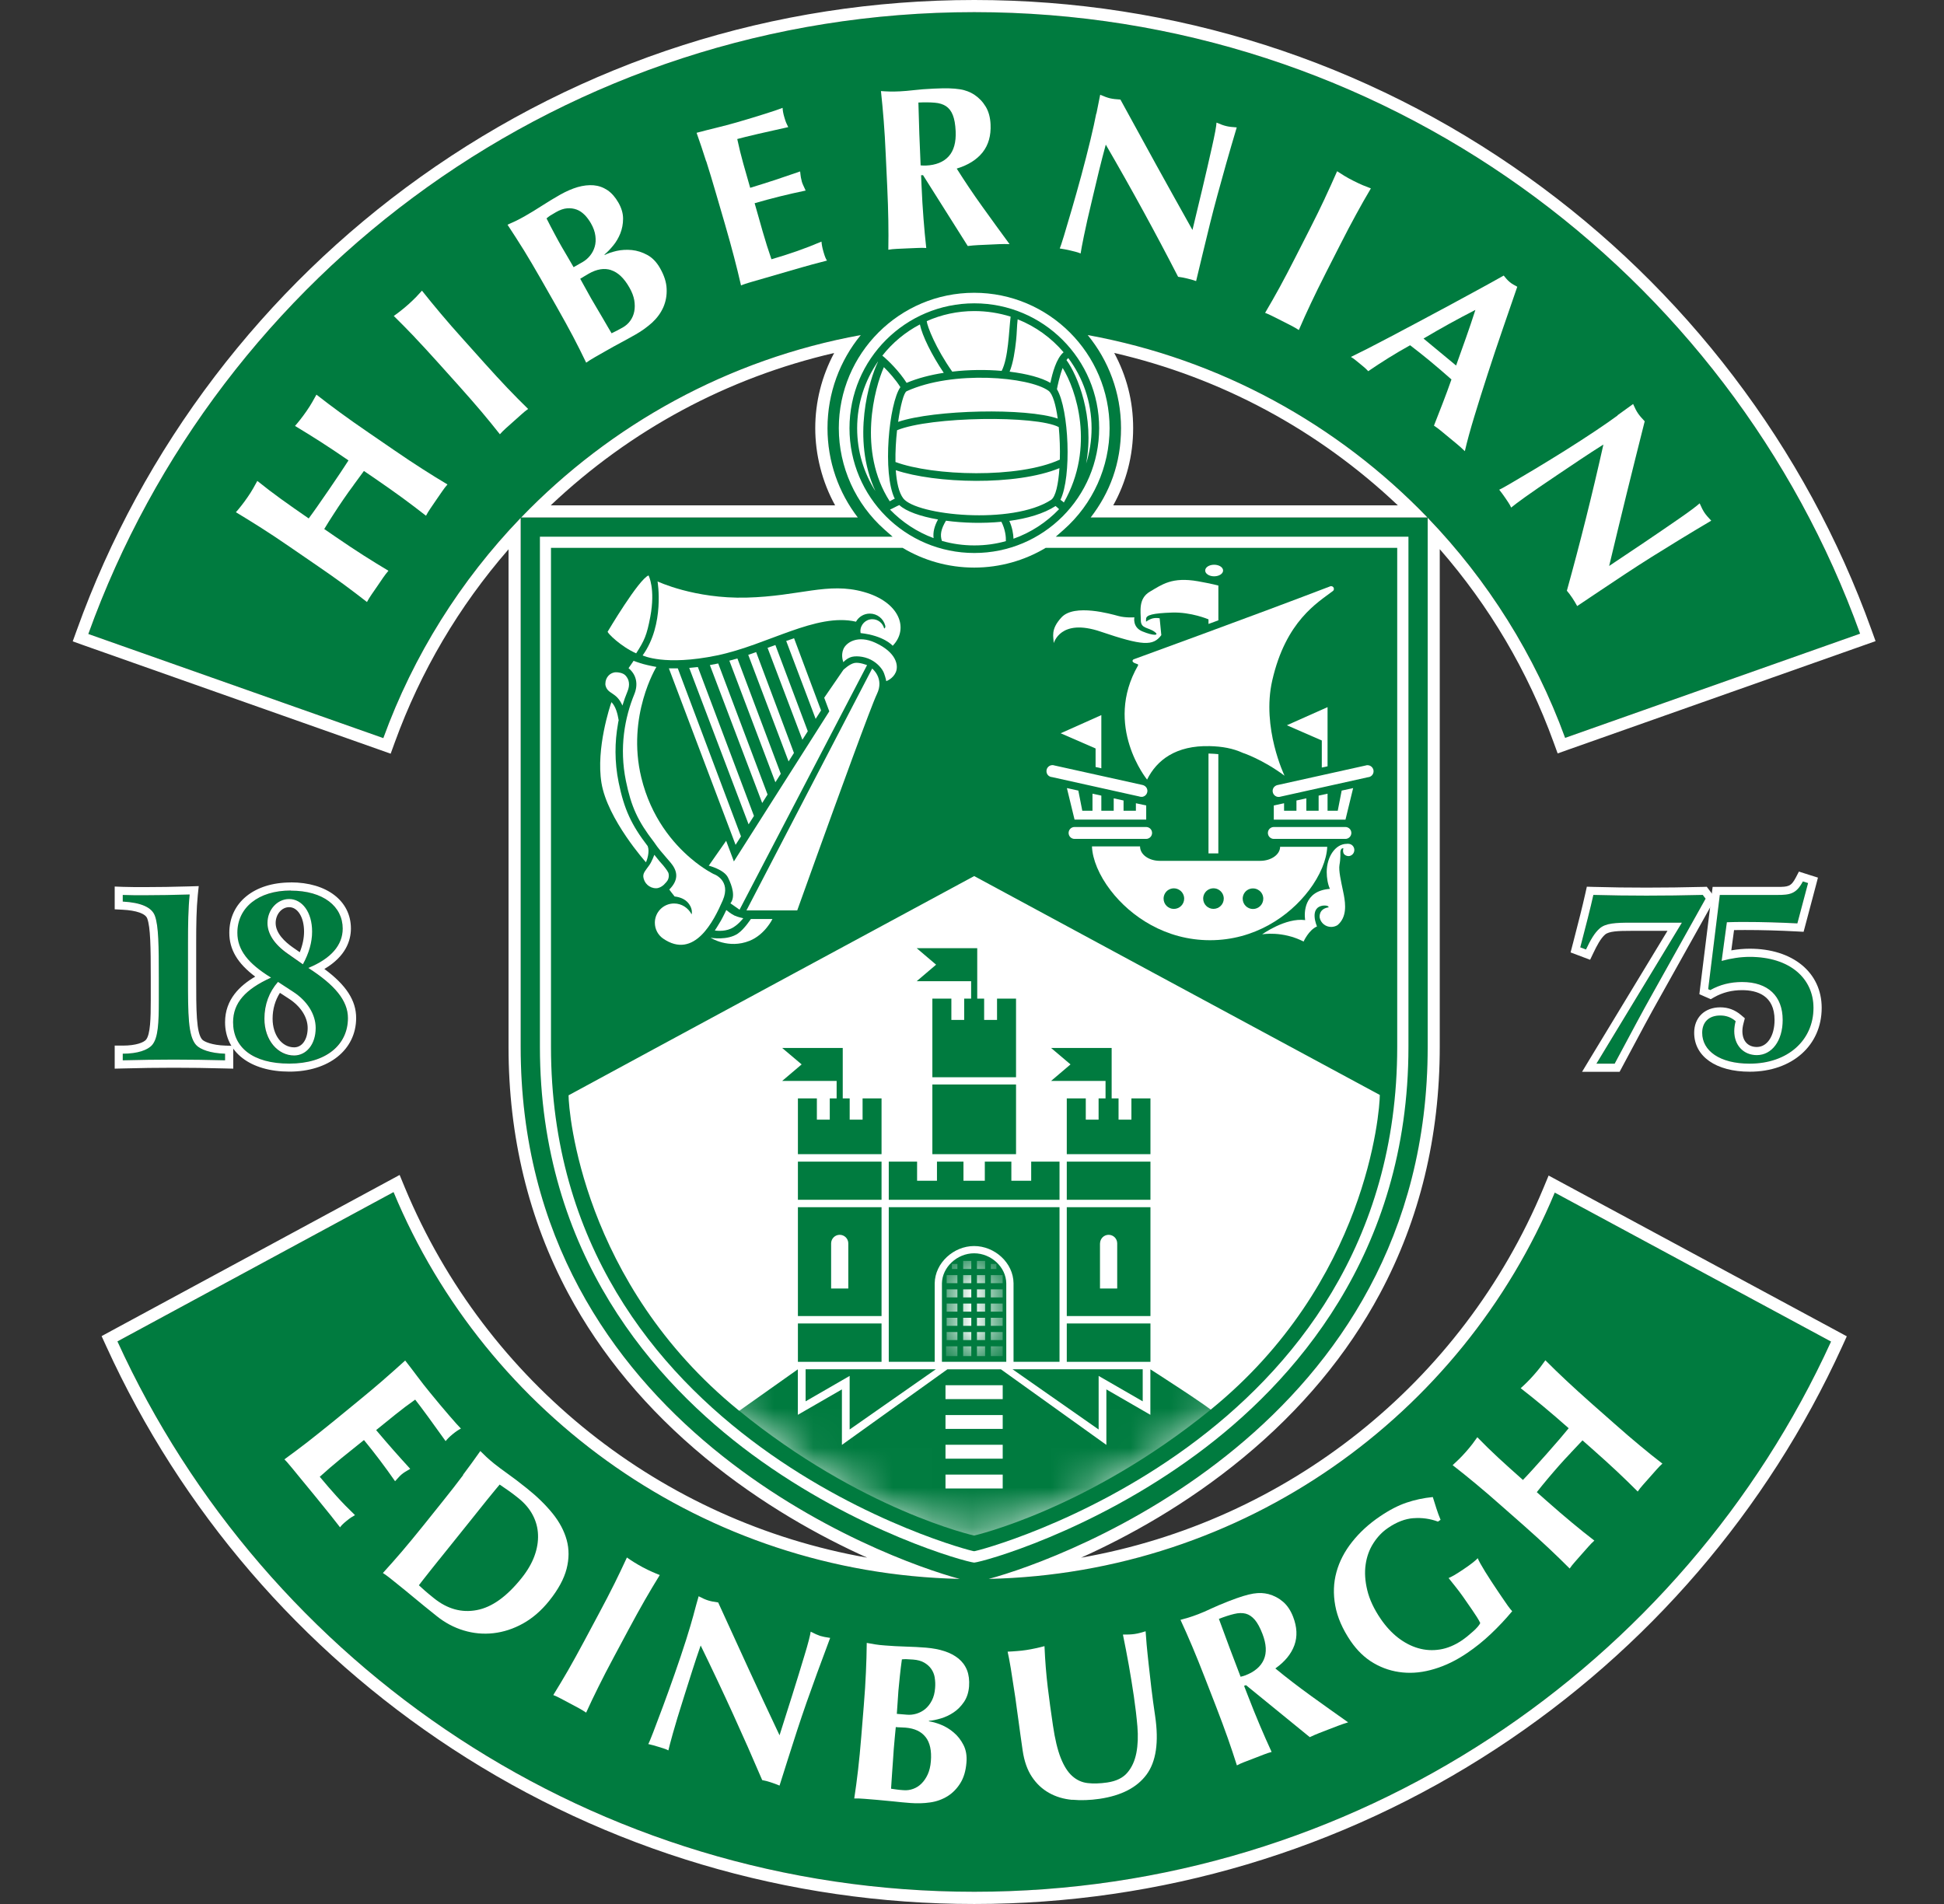
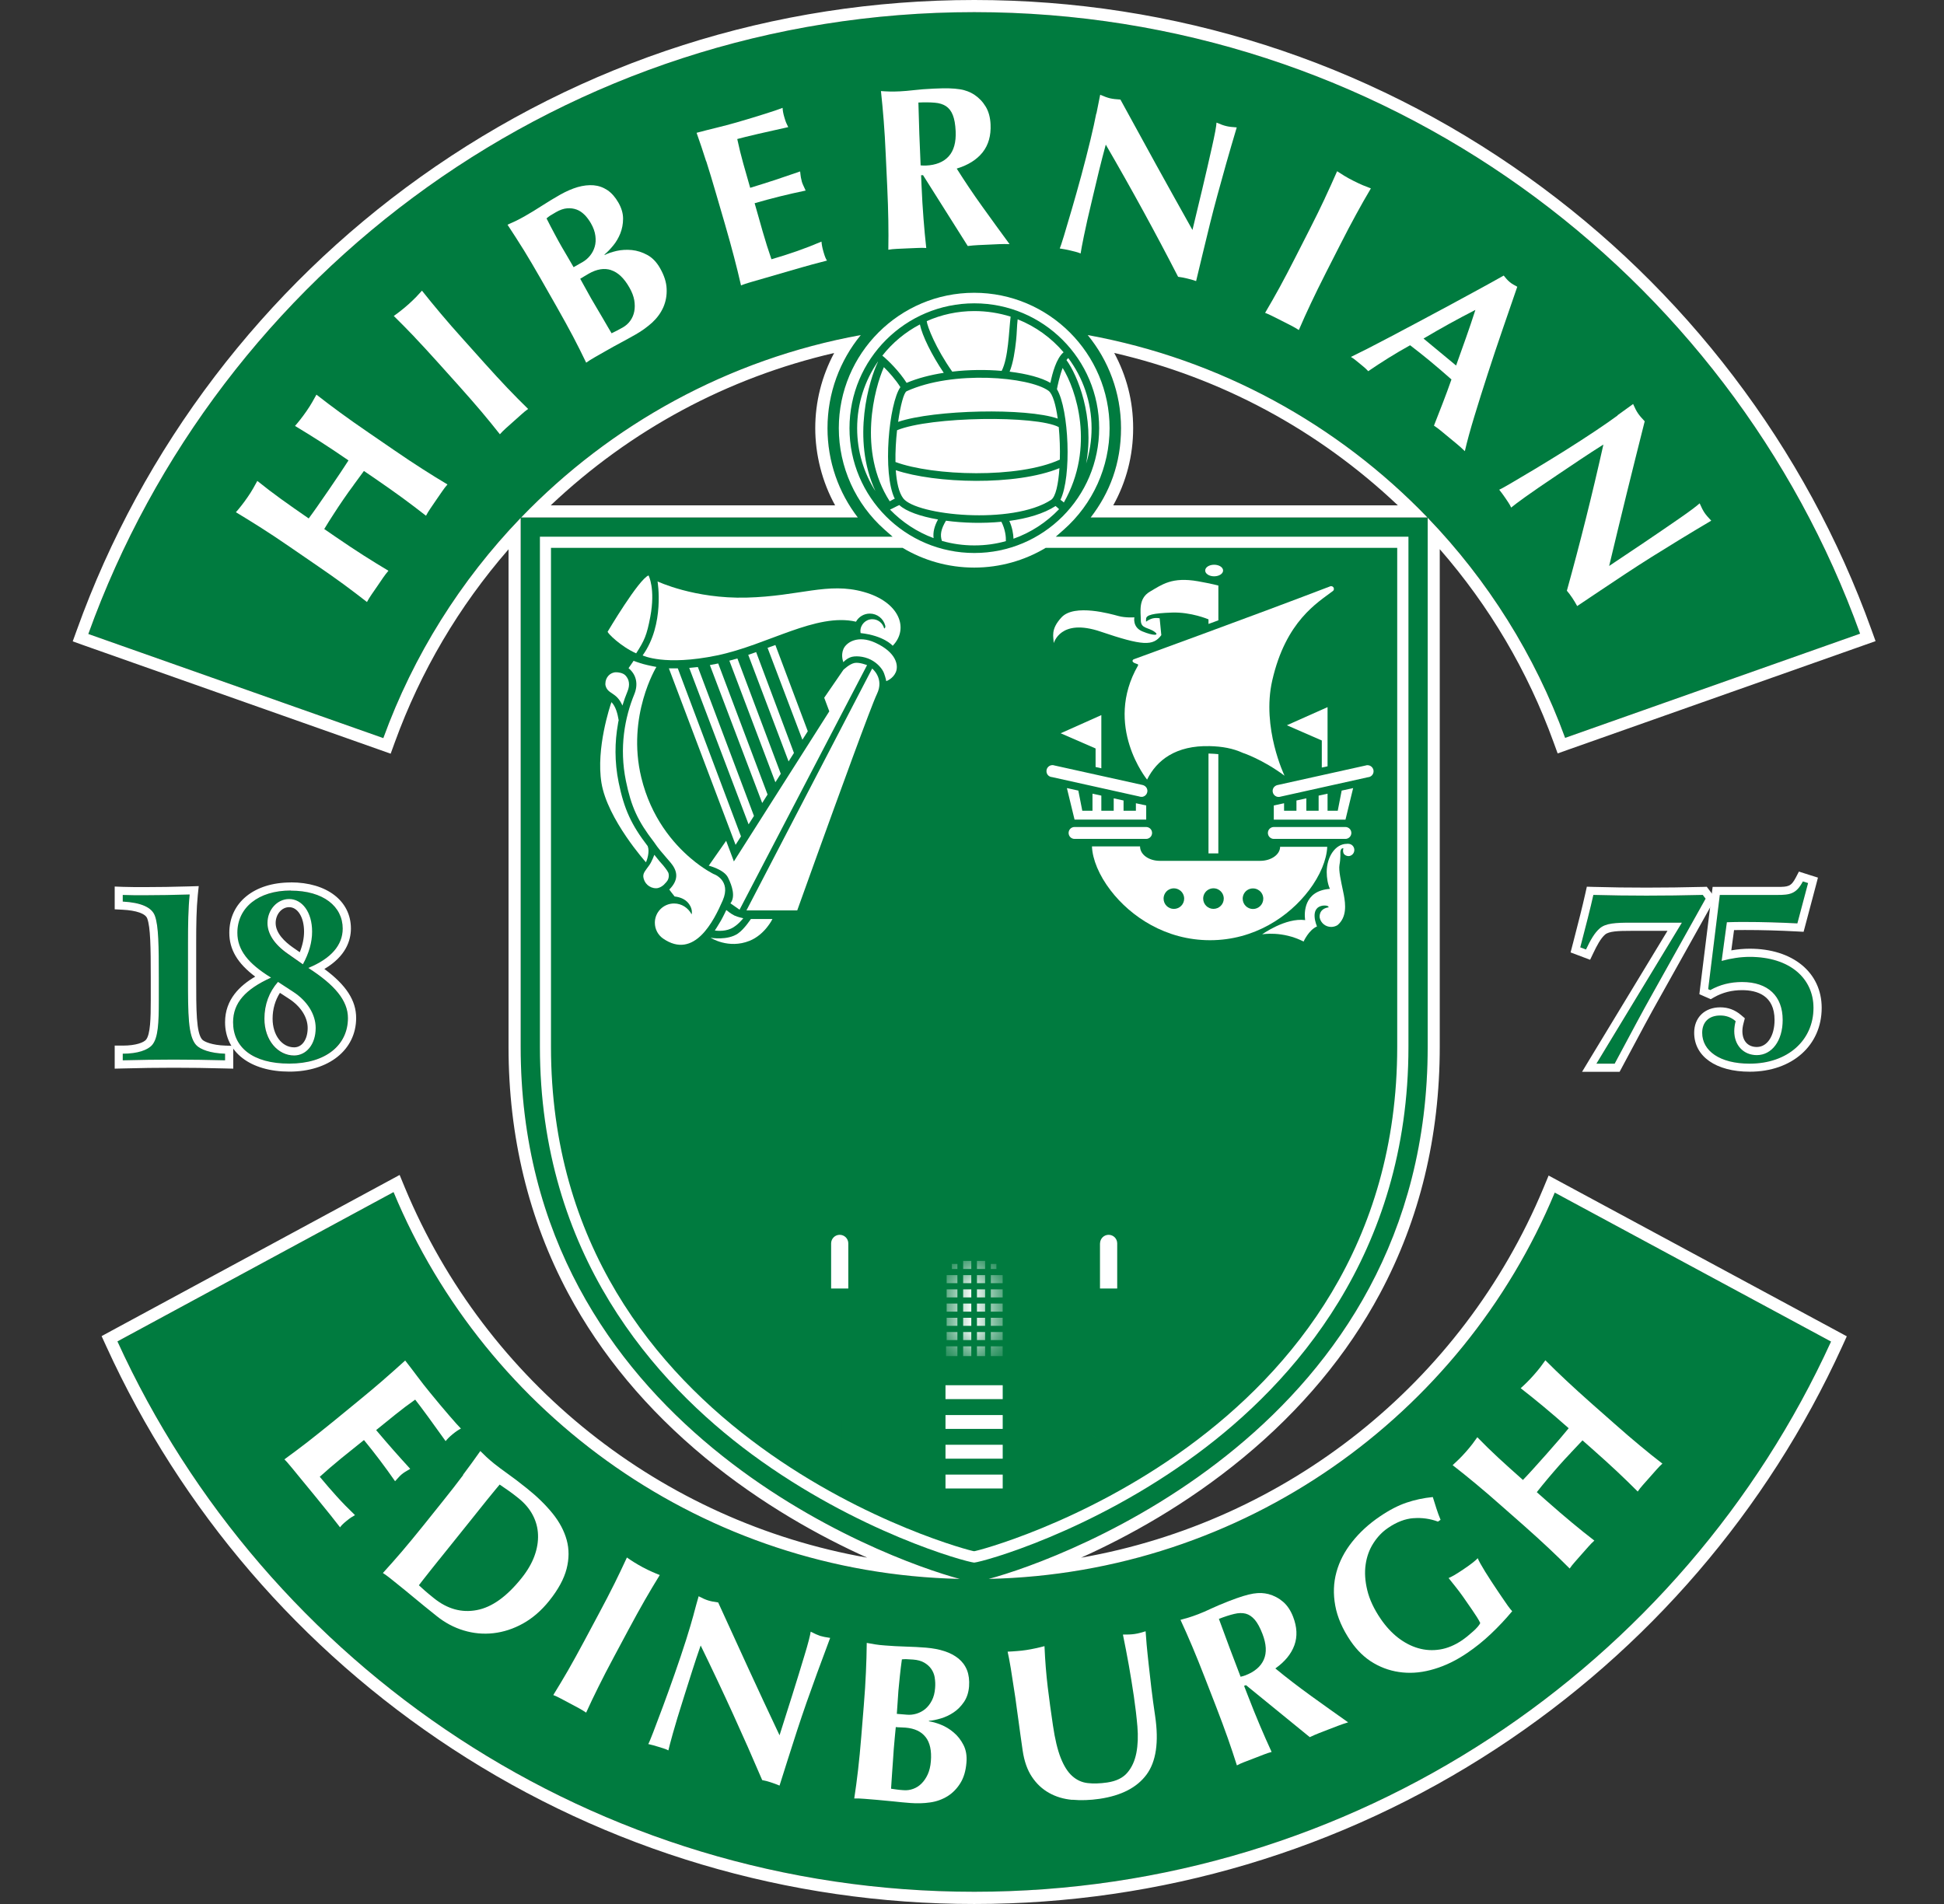
<svg xmlns="http://www.w3.org/2000/svg" width="49" height="48" viewBox="0 0 49 48" fill="none">
  <rect x="0" y="0" width="49" height="48" fill="#333333" stroke="none" />
  <g clip-path="url(#clip0_1550_19888)">
    <path d="M21.696 8.447C18.36 9.054 15.391 10.704 13.136 13.046H21.622C21.143 12.423 20.858 11.642 20.858 10.794C20.858 9.903 21.173 9.086 21.697 8.447M35.98 13.046C33.725 10.704 30.753 9.053 27.416 8.447C27.94 9.086 28.256 9.903 28.256 10.794C28.256 11.685 27.97 12.423 27.491 13.046H35.979H35.98ZM46.886 15.975L39.451 18.602C38.691 16.511 37.501 14.627 35.988 13.053V26.39C35.988 35.98 26.76 39.316 24.921 39.805C31.361 39.662 36.851 35.681 39.192 30.066C41.625 31.379 44.042 32.682 46.156 33.821C42.417 42.009 34.146 47.692 24.561 47.692C14.976 47.692 6.698 42.008 2.96 33.817C4.842 32.798 7.318 31.46 9.92 30.053C12.256 35.675 17.749 39.66 24.191 39.805C22.351 39.315 13.124 35.98 13.124 26.39V13.057C11.611 14.631 10.422 16.516 9.662 18.608L2.227 15.983C5.519 6.837 14.282 0.306 24.557 0.306C34.832 0.306 43.591 6.832 46.885 15.975" fill="#007B3F" />
    <path d="M24.557 0.306C34.83 0.306 43.591 6.832 46.885 15.975L39.45 18.602C38.688 16.511 37.499 14.627 35.986 13.053V26.39C35.986 35.98 26.759 39.316 24.92 39.805C31.359 39.662 36.85 35.681 39.189 30.066C41.623 31.379 44.039 32.682 46.153 33.821C42.414 42.009 34.144 47.692 24.557 47.692C14.971 47.692 6.698 42.008 2.96 33.817C4.842 32.798 7.318 31.459 9.92 30.053C12.256 35.675 17.749 39.66 24.191 39.805C22.351 39.315 13.124 35.98 13.124 26.39V13.057C11.611 14.631 10.422 16.516 9.662 18.608L2.226 15.983C5.519 6.837 14.282 0.306 24.557 0.306ZM27.491 13.046H35.98C33.725 10.704 30.753 9.053 27.416 8.447C27.94 9.086 28.256 9.903 28.256 10.794C28.256 11.685 27.971 12.423 27.491 13.046ZM21.696 8.447C18.361 9.054 15.391 10.704 13.136 13.046H21.622C21.143 12.423 20.858 11.642 20.858 10.794C20.858 9.903 21.173 9.086 21.697 8.447M24.557 0C19.513 0 14.685 1.544 10.594 4.465C8.624 5.872 6.881 7.562 5.414 9.489C3.932 11.436 2.762 13.586 1.938 15.879L1.833 16.169L2.124 16.273L9.56 18.899L9.847 19.001L9.951 18.715C10.603 16.921 11.566 15.288 12.818 13.848V26.391C12.818 28.65 13.325 30.741 14.324 32.609C15.147 34.147 16.308 35.539 17.772 36.748C19.204 37.93 20.684 38.741 21.858 39.269C16.688 38.36 12.256 34.876 10.203 29.936L10.073 29.621L9.774 29.783C7.172 31.189 4.696 32.528 2.813 33.547L2.561 33.684L2.68 33.944C4.567 38.078 7.58 41.585 11.396 44.084C15.309 46.646 19.86 48 24.556 48C29.252 48 33.802 46.646 37.714 44.085C41.529 41.588 44.543 38.082 46.431 33.95L46.55 33.689L46.297 33.552C44.184 32.413 41.767 31.111 39.333 29.797L39.034 29.636L38.904 29.949C36.848 34.883 32.416 38.363 27.249 39.27C28.423 38.742 29.904 37.931 31.336 36.748C32.8 35.539 33.961 34.147 34.784 32.609C35.784 30.741 36.29 28.65 36.29 26.391V13.844C37.542 15.281 38.506 16.914 39.158 18.709L39.262 18.994L39.549 18.892L46.984 16.266L47.275 16.163L47.17 15.872C46.345 13.581 45.175 11.432 43.692 9.485C42.227 7.559 40.483 5.87 38.514 4.463C34.427 1.543 29.599 0 24.557 0ZM28.06 12.74C28.39 12.148 28.562 11.485 28.562 10.794C28.562 10.103 28.395 9.477 28.085 8.898C30.774 9.519 33.222 10.835 35.234 12.74H28.06ZM13.881 12.74C15.893 10.836 18.338 9.521 21.026 8.899C20.715 9.478 20.549 10.13 20.549 10.794C20.549 11.458 20.721 12.148 21.05 12.74H13.879H13.881Z" fill="white" />
    <path d="M32.99 22.45C33.278 22.071 33.441 21.669 33.454 21.348H32.266C32.266 21.543 32.041 21.702 31.765 21.702H29.235C28.959 21.702 28.734 21.544 28.736 21.338H27.524C27.535 21.66 27.701 22.067 27.996 22.45M27.996 22.45C28.502 23.109 29.384 23.703 30.5 23.703C31.616 23.703 32.49 23.107 32.99 22.449" fill="white" />
    <path d="M31.958 20.999C31.958 21.082 32.026 21.149 32.108 21.149H33.912C33.994 21.149 34.062 21.081 34.062 20.999C34.062 20.916 33.994 20.849 33.912 20.849H32.108C32.025 20.849 31.958 20.916 31.958 20.999Z" fill="white" />
    <path d="M30.461 18.998V21.514H30.709V19.012C30.638 19.005 30.565 19.001 30.488 18.998H30.46H30.461Z" fill="white" />
    <path d="M32.107 20.306V20.663H33.914L34.107 19.868L33.818 19.931L33.719 20.439H33.462V20.009L33.237 20.058V20.439H32.927V20.126L32.678 20.181V20.439H32.366V20.25L32.107 20.306Z" fill="white" />
    <path d="M33.462 19.319V17.827L32.437 18.284L33.317 18.668V19.35L33.462 19.319Z" fill="white" />
    <path d="M28.648 16.737C28.648 16.737 28.697 16.739 28.686 16.775C27.808 18.3 28.913 19.654 28.913 19.654C29.157 19.161 29.641 18.788 30.495 18.81C30.808 18.818 31.076 18.866 31.328 18.981C31.328 18.981 31.815 19.138 32.378 19.556C32.378 19.556 31.795 18.35 32.068 17.155C32.41 15.654 33.215 15.19 33.589 14.905C33.612 14.89 33.622 14.871 33.622 14.846C33.622 14.808 33.591 14.777 33.553 14.777C33.541 14.777 33.529 14.779 33.52 14.785C31.577 15.53 28.573 16.622 28.573 16.622C28.573 16.622 28.476 16.683 28.649 16.735" fill="white" />
    <path d="M30.603 14.529C30.727 14.529 30.829 14.464 30.829 14.383C30.829 14.302 30.728 14.237 30.603 14.237C30.478 14.237 30.378 14.302 30.378 14.383C30.378 14.464 30.478 14.529 30.603 14.529Z" fill="white" />
    <path d="M33.982 21.271L33.944 21.274C33.666 21.274 33.441 21.592 33.441 21.985C33.441 22.131 33.468 22.295 33.522 22.408C33.437 22.415 33.364 22.429 33.3 22.45C32.79 22.618 32.898 23.196 32.898 23.196C32.404 23.13 31.813 23.555 31.813 23.555C31.813 23.555 32.322 23.461 32.858 23.737C32.858 23.737 32.988 23.444 33.196 23.356C33.196 23.356 32.983 22.877 33.352 22.83C33.443 22.818 33.356 22.83 33.356 22.83C33.496 22.82 33.489 22.874 33.489 22.874C33.224 22.913 33.264 23.136 33.264 23.136C33.292 23.269 33.411 23.368 33.553 23.368C33.612 23.368 33.666 23.351 33.713 23.323C33.951 23.123 33.917 22.801 33.873 22.564C33.866 22.528 33.858 22.491 33.85 22.451C33.803 22.224 33.737 21.943 33.763 21.803C33.793 21.643 33.785 21.481 33.785 21.481C33.785 21.481 33.79 21.369 33.862 21.387C33.862 21.387 33.802 21.561 33.985 21.583C34.069 21.583 34.137 21.514 34.137 21.428C34.137 21.342 34.069 21.273 33.985 21.273" fill="white" />
    <path d="M29.039 20.999C29.039 20.915 28.972 20.849 28.888 20.849H27.085C27.001 20.849 26.935 20.916 26.935 20.999C26.935 21.081 27.001 21.149 27.085 21.149H28.888C28.972 21.149 29.039 21.081 29.039 20.999Z" fill="white" />
    <path d="M28.891 20.662V20.306L28.631 20.25V20.439H28.32V20.181L28.072 20.126V20.439H27.76V20.058L27.537 20.009V20.439H27.28L27.18 19.931L26.892 19.868L27.085 20.662H28.891Z" fill="white" />
    <path d="M27.741 15.923C28.802 16.282 29.064 16.293 29.272 16.012L29.23 15.587C29.092 15.565 29.015 15.597 28.943 15.636C28.871 15.675 28.888 15.703 28.888 15.604C28.888 15.505 29.054 15.46 29.539 15.443C30.024 15.426 30.461 15.614 30.461 15.614V15.73L30.71 15.639V14.762C30.71 14.762 30.544 14.716 30.196 14.654C29.541 14.539 29.291 14.736 28.987 14.914C28.683 15.09 28.755 15.421 28.755 15.636C28.755 15.851 28.938 15.81 29.102 15.928C29.234 16.022 29.082 16.037 28.793 15.917C28.539 15.812 28.593 15.563 28.593 15.563C28.593 15.563 28.368 15.58 28.187 15.529C28.005 15.48 27.082 15.214 26.757 15.563C26.47 15.872 26.559 16.057 26.559 16.211C26.57 16.209 26.721 15.578 27.739 15.922" fill="white" />
    <path d="M34.471 19.29C34.454 19.29 34.438 19.293 34.424 19.298L32.207 19.79C32.201 19.79 32.193 19.792 32.185 19.795C32.117 19.82 32.078 19.875 32.078 19.94C32.078 20.023 32.146 20.091 32.228 20.091C32.253 20.091 32.268 20.087 32.284 20.082L34.48 19.594C34.56 19.589 34.622 19.524 34.622 19.443C34.622 19.362 34.554 19.291 34.471 19.291" fill="white" />
    <path d="M28.77 20.09C28.853 20.09 28.921 20.022 28.921 19.938C28.921 19.875 28.882 19.818 28.814 19.794L28.792 19.788L26.575 19.297C26.56 19.291 26.543 19.289 26.528 19.289C26.444 19.289 26.377 19.357 26.377 19.44C26.377 19.524 26.439 19.586 26.519 19.591L28.715 20.079C28.73 20.086 28.746 20.088 28.771 20.088" fill="white" />
    <path d="M27.76 19.369V18.028L26.735 18.486L27.615 18.869V19.336L27.76 19.369Z" fill="white" />
-     <path d="M14.331 27.613C15.761 26.834 24.555 22.086 24.555 22.086C24.555 22.086 33.078 26.69 34.779 27.604C34.779 28.017 34.454 32.342 30.511 35.542C27.403 38.065 24.553 38.712 24.553 38.712C24.553 38.712 21.721 38.084 18.614 35.552C14.672 32.34 14.331 28.017 14.331 27.612" fill="white" />
    <mask id="mask0_1550_19888" style="mask-type:luminance" maskUnits="userSpaceOnUse" x="14" y="22" width="21" height="17">
      <path d="M14.331 27.613C14.331 28.019 14.572 32.523 18.515 35.735C21.622 38.265 24.593 39.055 24.555 38.714C24.848 38.816 27.554 38.232 30.662 35.71C34.604 32.509 34.78 28.019 34.78 27.605C33.078 26.691 24.556 22.087 24.556 22.087C24.556 22.087 15.762 26.834 14.332 27.614" fill="white" />
    </mask>
    <g mask="url(#mask0_1550_19888)">
      <path d="M18.392 35.737L20.11 34.521V35.668L21.221 35.027V36.426L23.879 34.521H25.229L27.887 36.426V35.027L28.996 35.668V34.521C28.996 34.521 30.52 35.494 30.674 35.662C30.647 35.838 25.28 39.006 24.556 38.976C22.119 38.408 18.39 35.737 18.39 35.737" fill="#007B3F" />
    </g>
    <path d="M22.402 30.434H26.706V34.332H25.547V32.35C25.541 31.834 25.071 31.413 24.553 31.413C24.036 31.413 23.566 31.84 23.56 32.353V34.332H22.402V30.434Z" fill="#007B3F" />
    <path d="M22.22 29.285H20.112V30.247H22.22V29.285Z" fill="#007B3F" />
    <path d="M22.22 27.691V29.097H20.112V27.691H20.59V28.227H20.915V27.691H21.088V27.25H19.716L20.206 26.834L19.716 26.42H21.242V27.691H21.417V28.227H21.742V27.691H22.22Z" fill="#007B3F" />
    <path d="M22.22 33.365H20.112V34.332H22.22V33.365Z" fill="#007B3F" />
    <path d="M22.22 30.434H20.112V33.178H22.22V30.434Z" fill="#007B3F" />
    <path d="M28.998 29.285H26.889V30.247H28.998V29.285Z" fill="#007B3F" />
    <path d="M28.998 27.691V29.097H26.889V27.691H27.368V28.227H27.691V27.691H27.866V27.25H26.494L26.983 26.834L26.494 26.42H28.02V27.691H28.194V28.227H28.518V27.691H28.998Z" fill="#007B3F" />
    <path d="M28.998 33.365H26.889V34.332H28.998V33.365Z" fill="#007B3F" />
    <path d="M28.998 30.434H26.889V33.178H28.998V30.434Z" fill="#007B3F" />
    <path d="M26.706 29.767V30.247H22.402V29.767V29.285H23.116V29.767H23.617V29.285H24.285V29.767H24.823V29.285H25.492V29.767H25.992V29.285H26.706V29.767Z" fill="#007B3F" />
    <path d="M20.306 34.52H23.587L21.416 36.038V34.687L20.306 35.328V34.52Z" fill="#007B3F" />
    <path d="M25.522 34.52H28.803V35.328L27.692 34.687V36.038L25.522 34.52Z" fill="#007B3F" />
-     <path d="M23.501 25.176H23.98V25.712H24.303V25.176H24.478V24.736H23.106L23.595 24.32L23.106 23.904H24.632V25.176H24.806V25.712H25.131V25.176H25.61V27.158H23.501V25.176Z" fill="#007B3F" />
+     <path d="M23.501 25.176V25.712H24.303V25.176H24.478V24.736H23.106L23.595 24.32L23.106 23.904H24.632V25.176H24.806V25.712H25.131V25.176H25.61V27.158H23.501V25.176Z" fill="#007B3F" />
    <path d="M25.61 27.34H23.501V29.097H25.61V27.34Z" fill="#007B3F" />
    <path d="M25.364 32.352V34.332H23.742V32.353C23.749 31.949 24.122 31.596 24.553 31.596C24.985 31.596 25.358 31.947 25.364 32.352Z" fill="#007B3F" />
    <path d="M23.832 37.525H25.274V37.175H23.832V37.525ZM23.832 36.774H25.274V36.423H23.832V36.774ZM23.832 36.023H25.274V35.674H23.832V36.023ZM23.832 35.272H25.274V34.922H23.832V35.272Z" fill="white" />
    <path d="M25.177 34.144H23.931V32.353C23.938 32.061 24.218 31.784 24.553 31.784C24.889 31.784 25.172 32.061 25.177 32.355V34.144Z" fill="#007B3F" />
    <mask id="mask1_1550_19888" style="mask-type:luminance" maskUnits="userSpaceOnUse" x="23" y="31" width="3" height="4">
      <path d="M23.931 32.353V34.144H25.177V32.355C25.173 32.061 24.889 31.784 24.553 31.784C24.218 31.784 23.936 32.06 23.931 32.353Z" fill="white" />
    </mask>
    <g mask="url(#mask1_1550_19888)">
      <path d="M24.277 31.991H24.482V31.788H24.277V31.991ZM24.625 31.991H24.83V31.788H24.625V31.991ZM24.132 32.146H23.861V32.349H24.132V32.146ZM24.277 32.349H24.482V32.146H24.277V32.349ZM24.625 32.349H24.83V32.146H24.625V32.349ZM24.975 32.349H25.273V32.146H24.975V32.349ZM24.132 33.941H23.846V34.188H24.132V33.941ZM24.277 34.188H24.482V33.941H24.277V34.188ZM24.625 34.188H24.83V33.941H24.625V34.188ZM24.975 34.188H25.273V33.941H24.975V34.188ZM24.132 33.581H23.861V33.784H24.132V33.581ZM24.277 33.784H24.482V33.581H24.277V33.784ZM24.625 33.784H24.83V33.581H24.625V33.784ZM24.975 33.784H25.273V33.581H24.975V33.784ZM24.132 33.222H23.861V33.425H24.132V33.222ZM24.277 33.425H24.482V33.222H24.277V33.425ZM24.625 33.425H24.83V33.222H24.625V33.425ZM24.975 33.425H25.273V33.222H24.975V33.425ZM24.132 32.863H23.861V33.067H24.132V32.863ZM24.277 33.067H24.482V32.863H24.277V33.067ZM24.625 33.067H24.83V32.863H24.625V33.067ZM24.975 33.067H25.273V32.863H24.975V33.067ZM24.132 32.505H23.861V32.708H24.132V32.505ZM24.277 32.708H24.482V32.505H24.277V32.708ZM24.625 32.708H24.83V32.505H24.625V32.708ZM24.975 32.708H25.273V32.505H24.975V32.708Z" fill="white" />
      <path d="M24.132 31.864H23.993V31.991H24.132V31.864Z" fill="white" />
      <path d="M25.115 31.864H24.975V31.991H25.115V31.864Z" fill="white" />
    </g>
    <path d="M20.949 31.347V32.484H21.382V31.344C21.381 31.225 21.284 31.13 21.165 31.13C21.047 31.13 20.95 31.225 20.949 31.347Z" fill="white" />
    <path d="M27.726 31.347V32.484H28.16V31.344C28.159 31.225 28.063 31.13 27.944 31.13C27.825 31.13 27.729 31.225 27.727 31.347" fill="white" />
    <path d="M16.214 22.094V22.072C16.214 22.072 16.211 22.148 16.214 22.094Z" fill="white" />
    <path d="M18.307 22.942C18.307 22.942 18.23 23.106 18.172 23.208C18.116 23.308 18.018 23.458 18.018 23.458C18.018 23.458 18.236 23.497 18.424 23.411C18.591 23.336 18.735 23.149 18.735 23.149C18.735 23.149 18.594 23.12 18.512 23.081C18.424 23.04 18.307 22.942 18.307 22.942Z" fill="white" />
    <path d="M17.996 22.039C17.996 22.039 17.737 21.917 17.407 21.635C16.97 21.262 16.409 20.613 16.164 19.601C15.789 18.047 16.545 16.814 16.545 16.814C16.545 16.814 16.344 16.777 16.219 16.742C16.12 16.715 15.969 16.66 15.969 16.66C15.969 16.66 15.936 16.713 15.843 16.845C16.047 17.012 16.088 17.257 15.989 17.5C15.747 18.09 15.605 18.848 15.777 19.689C15.909 20.334 16.078 20.703 16.48 21.223C16.592 21.392 16.708 21.52 16.807 21.635C16.841 21.674 16.873 21.712 16.904 21.748C17.05 21.924 17.145 22.15 16.87 22.425C16.87 22.425 16.949 22.536 17.005 22.601C17.005 22.601 17.203 22.614 17.322 22.737C17.479 22.897 17.433 23.051 17.433 23.051C17.348 22.89 17.183 22.777 16.991 22.777C16.722 22.777 16.506 22.995 16.506 23.262C16.506 23.425 16.585 23.569 16.709 23.658C17.503 24.209 17.996 23.208 18.217 22.7C18.437 22.193 17.996 22.038 17.996 22.038" fill="white" />
    <path d="M18.604 23.532C18.337 23.718 17.912 23.641 17.912 23.641C17.912 23.641 18.359 23.933 18.894 23.718C19.282 23.561 19.47 23.169 19.47 23.169H18.926C18.926 23.169 18.759 23.425 18.603 23.532" fill="white" />
    <path d="M18.86 16.509L19.877 19.196L20.012 18.982L19.059 16.439L18.86 16.509Z" fill="white" />
    <path d="M18.384 16.656L19.544 19.721L19.68 19.507L18.587 16.6L18.384 16.656Z" fill="white" />
-     <path d="M20.695 17.91L20.015 16.09L19.817 16.159L20.559 18.123L20.695 17.91Z" fill="white" />
    <path d="M17.893 16.767L19.212 20.244L19.347 20.03L18.103 16.726L17.893 16.767Z" fill="white" />
    <path d="M16.198 16.523C16.198 16.523 16.75 16.798 18.075 16.523C19.354 16.257 20.572 15.442 21.576 15.673C21.644 15.551 21.774 15.469 21.924 15.469C22.111 15.469 22.267 15.597 22.312 15.768C22.329 15.829 22.287 15.845 22.287 15.845C22.252 15.71 22.132 15.61 21.988 15.61C21.823 15.61 21.687 15.744 21.687 15.911C21.687 15.928 21.689 15.944 21.692 15.96C22.288 16.026 22.501 16.28 22.501 16.28C22.919 15.85 22.677 15.176 21.772 14.923C20.867 14.668 20.156 15.032 18.814 15.066C17.501 15.099 16.574 14.658 16.574 14.658C16.574 14.658 16.761 15.741 16.198 16.523Z" fill="white" />
    <path d="M21.854 16.768C21.854 16.768 21.663 16.691 21.542 16.713C21.414 16.735 21.258 16.887 21.258 16.887L20.775 17.59L20.903 17.933L18.549 21.636L18.498 21.717L18.468 21.636L18.303 21.197L17.996 21.636L17.865 21.824C17.865 21.824 18.249 21.919 18.35 22.123C18.462 22.348 18.538 22.612 18.411 22.773C18.492 22.832 18.641 22.934 18.641 22.934L19.317 21.636L21.855 16.768H21.854Z" fill="white" />
    <path d="M19.347 16.332L20.225 18.649L20.361 18.435L19.544 16.261L19.347 16.332Z" fill="white" />
    <path d="M21.983 16.855L19.499 21.635L18.815 22.951H20.095C20.095 22.951 20.294 22.394 20.568 21.635C21.117 20.114 21.963 17.784 22.103 17.498C22.297 17.101 21.984 16.855 21.984 16.855" fill="white" />
    <path d="M16.328 21.334C15.912 20.793 15.732 20.399 15.594 19.728C15.486 19.199 15.496 18.7 15.576 18.252C15.58 18.22 15.586 18.188 15.594 18.158C15.568 17.998 15.521 17.81 15.412 17.701C15.376 17.801 15.02 18.869 15.16 19.735C15.309 20.654 16.292 21.752 16.283 21.739C16.311 21.674 16.379 21.471 16.327 21.335" fill="white" />
    <path d="M17.372 16.837L18.869 20.782L19.004 20.57L17.59 16.816L17.372 16.837Z" fill="white" />
    <path d="M22.06 16.202C21.626 16.004 21.332 16.19 21.258 16.365C21.188 16.531 21.258 16.694 21.258 16.694C21.258 16.694 21.317 16.619 21.429 16.573C21.541 16.526 21.768 16.539 21.949 16.631C22.116 16.716 22.241 16.859 22.283 16.974C22.325 17.089 22.339 17.172 22.339 17.172C22.339 17.172 22.506 17.114 22.579 16.948C22.655 16.775 22.592 16.445 22.059 16.202" fill="white" />
    <path d="M16.847 22.004C16.831 21.97 16.806 21.932 16.77 21.885C16.751 21.859 16.731 21.834 16.712 21.812L16.688 21.785L16.62 21.708C16.601 21.685 16.493 21.55 16.493 21.55C16.493 21.55 16.429 21.722 16.369 21.807C16.271 21.944 16.218 21.997 16.215 22.08V22.095C16.228 22.262 16.367 22.393 16.537 22.393C16.608 22.393 16.675 22.356 16.731 22.307L16.768 22.267C16.777 22.258 16.786 22.249 16.794 22.24C16.806 22.224 16.816 22.21 16.827 22.195C16.847 22.159 16.858 22.119 16.858 22.073C16.858 22.05 16.854 22.026 16.847 22.004Z" fill="white" />
    <path d="M16.86 16.85L18.541 21.299L18.677 21.085L17.085 16.85H16.86Z" fill="white" />
    <path d="M16.035 16.471C16.242 16.147 16.302 16.021 16.391 15.551C16.525 14.838 16.347 14.507 16.347 14.507C16.098 14.603 15.315 15.927 15.315 15.927C15.32 15.966 15.635 16.291 16.035 16.471Z" fill="white" />
    <path d="M15.689 17.787C15.727 17.661 15.77 17.541 15.817 17.429C15.882 17.271 15.863 17.131 15.765 17.028C15.7 16.96 15.58 16.948 15.529 16.948C15.38 16.948 15.259 17.077 15.259 17.236C15.259 17.251 15.259 17.266 15.262 17.279C15.319 17.511 15.537 17.436 15.689 17.788" fill="white" />
    <path d="M26.357 13.812C25.83 14.127 25.213 14.309 24.555 14.309C23.896 14.309 23.279 14.127 22.752 13.812H13.888V26.39C13.888 36.354 24.439 39.107 24.553 39.107C24.668 39.107 35.218 36.354 35.218 26.39V13.812H26.356H26.357ZM24.555 7.279C26.495 7.279 28.069 8.854 28.069 10.794C28.069 11.844 27.609 12.785 26.88 13.43H35.602V26.391C35.602 36.603 24.827 39.499 24.553 39.499C24.279 39.499 13.506 36.605 13.506 26.391V13.43H22.23C21.5 12.785 21.04 11.844 21.04 10.794C21.04 8.854 22.613 7.279 24.555 7.279Z" fill="white" />
    <path d="M24.555 39.599C24.403 39.599 21.609 38.865 18.869 36.855C16.377 35.028 13.406 31.729 13.406 26.39V13.327H21.975C21.315 12.652 20.941 11.743 20.941 10.794C20.941 8.8 22.563 7.178 24.557 7.178C26.551 7.178 28.174 8.8 28.174 10.794C28.174 11.743 27.799 12.652 27.138 13.327H35.706V26.39C35.706 31.729 32.735 35.028 30.243 36.855C27.503 38.865 24.707 39.599 24.556 39.599M13.609 13.531V26.39C13.609 31.622 16.512 34.862 18.948 36.661C21.614 38.627 24.326 39.372 24.555 39.394C24.783 39.372 27.495 38.629 30.162 36.661C32.598 34.864 35.501 31.622 35.501 26.39V13.531H26.611L26.813 13.353C27.548 12.704 27.968 11.772 27.968 10.794C27.968 8.912 26.436 7.381 24.555 7.381C22.673 7.381 21.143 8.912 21.143 10.794C21.143 11.772 21.564 12.704 22.297 13.353L22.499 13.531H13.608H13.609Z" fill="#007B3F" />
    <path d="M27.705 10.794C27.705 12.532 26.297 13.941 24.559 13.941C22.82 13.941 21.412 12.532 21.412 10.794C21.412 9.056 22.82 7.647 24.559 7.647C26.297 7.647 27.705 9.056 27.705 10.794ZM27.514 10.794C27.514 10.132 27.296 9.52 26.927 9.027C26.911 9.039 26.897 9.056 26.881 9.077C27.155 9.453 27.597 10.503 27.377 11.686C27.465 11.404 27.514 11.106 27.514 10.795M26.809 8.881C26.499 8.517 26.103 8.23 25.651 8.05C25.631 8.218 25.631 8.405 25.612 8.578C25.584 8.842 25.538 9.151 25.448 9.37C25.886 9.423 26.256 9.523 26.476 9.652C26.525 9.414 26.624 9.035 26.808 8.881M25.473 7.982C25.184 7.892 24.877 7.842 24.559 7.842C24.131 7.842 23.725 7.933 23.359 8.096C23.372 8.228 23.584 8.777 24.002 9.369C24.424 9.319 24.857 9.316 25.248 9.35C25.417 9.02 25.428 8.366 25.473 7.985V7.982ZM23.187 8.179C22.819 8.372 22.495 8.641 22.24 8.966C22.391 9.087 22.665 9.36 22.852 9.652C23.133 9.533 23.455 9.451 23.788 9.399C23.484 8.949 23.244 8.461 23.187 8.179ZM22.126 9.12C21.798 9.596 21.605 10.175 21.605 10.797C21.605 11.38 21.773 11.922 22.065 12.38C21.452 11.056 21.916 9.562 22.13 9.121L22.128 9.118L22.126 9.12ZM23.744 13.637C24.003 13.711 24.276 13.75 24.559 13.75C24.842 13.75 25.101 13.713 25.354 13.642C25.358 13.535 25.34 13.349 25.241 13.154C24.774 13.199 24.279 13.186 23.844 13.127C23.716 13.341 23.691 13.488 23.742 13.637M25.544 13.582C25.985 13.426 26.378 13.168 26.695 12.836C26.667 12.809 26.637 12.78 26.606 12.757C26.305 12.952 25.893 13.071 25.441 13.132C25.516 13.3 25.542 13.461 25.546 13.584M26.429 9.852C25.942 9.498 24.016 9.33 22.853 9.863C22.784 9.894 22.696 10.218 22.638 10.635C23.553 10.328 25.873 10.278 26.661 10.553C26.613 10.205 26.534 9.929 26.429 9.852ZM26.704 11.802C25.602 12.255 23.569 12.187 22.579 11.854C22.6 12.161 22.657 12.421 22.768 12.565C23.103 12.995 25.515 13.239 26.492 12.603C26.609 12.527 26.678 12.202 26.704 11.801M22.57 11.647C23.517 11.999 25.667 12.069 26.714 11.587C26.722 11.318 26.712 11.03 26.687 10.767C26.12 10.468 23.46 10.498 22.611 10.846C22.583 11.104 22.566 11.385 22.571 11.646M26.815 12.668C27.615 11.262 27.116 9.808 26.785 9.276C26.706 9.483 26.653 9.744 26.641 9.811C26.945 10.325 27.014 12.024 26.729 12.6C26.765 12.624 26.793 12.647 26.816 12.668M22.426 12.638C22.46 12.62 22.493 12.601 22.519 12.588L22.553 12.573C22.237 11.931 22.409 10.164 22.695 9.76C22.572 9.566 22.409 9.384 22.279 9.256C22.049 9.772 21.609 11.365 22.426 12.638ZM22.668 12.733C22.589 12.766 22.512 12.814 22.433 12.847C22.738 13.162 23.112 13.411 23.532 13.566C23.513 13.414 23.553 13.263 23.643 13.096C23.2 13.019 22.838 12.892 22.668 12.733Z" fill="#007B3F" />
    <path d="M3.093 26.731C3.523 26.72 3.949 26.713 4.379 26.713C4.809 26.713 5.241 26.72 5.671 26.731V26.564C5.301 26.553 5.043 26.456 4.941 26.343C4.738 26.116 4.738 25.571 4.738 24.655V23.758C4.738 23.316 4.744 22.914 4.779 22.549C4.372 22.561 3.996 22.567 3.642 22.567C3.45 22.567 3.265 22.567 3.092 22.561V22.728C3.552 22.751 3.822 22.871 3.899 23.081C3.996 23.333 4.001 23.853 4.001 24.637V25.217C4.001 25.798 3.982 26.163 3.834 26.341C3.72 26.473 3.463 26.563 3.092 26.563V26.73L3.093 26.731Z" fill="#007B3F" />
    <path d="M4.781 22.549C4.744 22.914 4.739 23.315 4.739 23.758V24.655C4.739 25.571 4.739 26.115 4.942 26.343C5.044 26.456 5.301 26.553 5.673 26.564V26.731C5.242 26.72 4.811 26.713 4.38 26.713C3.95 26.713 3.525 26.72 3.094 26.731V26.564C3.466 26.564 3.723 26.474 3.836 26.343C3.986 26.163 4.003 25.799 4.003 25.219V24.638C4.003 23.855 3.998 23.334 3.902 23.083C3.823 22.874 3.555 22.754 3.094 22.729V22.562C3.268 22.569 3.453 22.569 3.645 22.569C3.998 22.569 4.375 22.562 4.782 22.55M5.009 22.339L4.777 22.346C4.366 22.358 3.997 22.364 3.646 22.364C3.454 22.364 3.273 22.364 3.102 22.358L2.891 22.35V22.924L3.085 22.934C3.439 22.952 3.667 23.033 3.711 23.154C3.793 23.371 3.8 23.883 3.8 24.638V25.219C3.8 25.666 3.791 26.079 3.68 26.212C3.623 26.279 3.432 26.36 3.096 26.36H2.891V26.941L3.101 26.936C3.535 26.924 3.954 26.918 4.382 26.918C4.809 26.918 5.24 26.924 5.669 26.936L5.879 26.941V26.366L5.68 26.36C5.343 26.349 5.146 26.262 5.096 26.207C4.945 26.038 4.945 25.459 4.945 24.657V23.759C4.945 23.295 4.951 22.916 4.985 22.571L5.009 22.34V22.339Z" fill="white" />
    <path d="M7.77 24.404C8.35 24.165 8.637 23.823 8.637 23.411C8.637 22.854 8.152 22.454 7.326 22.454C6.501 22.454 5.98 22.884 5.98 23.519C5.98 23.956 6.256 24.298 6.829 24.65C6.183 24.944 5.872 25.285 5.872 25.776C5.872 26.404 6.392 26.816 7.29 26.816C8.187 26.816 8.767 26.343 8.767 25.667C8.767 25.224 8.432 24.83 7.768 24.405M7.003 24.758L7.38 25.003C7.745 25.237 7.953 25.579 7.953 25.919C7.953 26.338 7.714 26.613 7.408 26.613C7.001 26.613 6.66 26.229 6.66 25.686C6.66 25.327 6.78 25.01 7.001 24.758M7.63 24.316L7.253 24.053C6.913 23.813 6.739 23.544 6.739 23.274C6.739 22.939 6.985 22.671 7.284 22.671C7.613 22.671 7.865 22.999 7.865 23.491C7.865 23.759 7.787 24.035 7.631 24.316" fill="#007B3F" />
    <path d="M7.327 22.453C8.153 22.453 8.638 22.853 8.638 23.41C8.638 23.823 8.351 24.164 7.771 24.402C8.435 24.828 8.77 25.223 8.77 25.665C8.77 26.34 8.22 26.814 7.292 26.814C6.365 26.814 5.875 26.4 5.875 25.772C5.875 25.281 6.185 24.94 6.832 24.646C6.258 24.294 5.983 23.952 5.983 23.516C5.983 22.882 6.51 22.45 7.329 22.45M7.634 24.311C7.789 24.029 7.867 23.754 7.867 23.486C7.867 22.995 7.616 22.665 7.287 22.665C6.988 22.665 6.742 22.935 6.742 23.269C6.742 23.539 6.915 23.808 7.257 24.046L7.634 24.31V24.311ZM7.412 26.609C7.717 26.609 7.957 26.334 7.957 25.915C7.957 25.575 7.747 25.233 7.384 25L7.007 24.754C6.785 25.006 6.665 25.323 6.665 25.682C6.665 26.227 7.007 26.609 7.414 26.609M7.33 22.247C6.403 22.247 5.78 22.757 5.78 23.516C5.78 23.934 5.983 24.284 6.433 24.621C6.048 24.846 5.673 25.195 5.673 25.77C5.673 26.527 6.309 27.016 7.295 27.016C8.281 27.016 8.977 26.472 8.977 25.662C8.977 25.225 8.728 24.835 8.176 24.428C8.72 24.108 8.845 23.707 8.845 23.407C8.845 22.712 8.236 22.245 7.33 22.245M7.556 24.006L7.376 23.881C7.181 23.744 6.948 23.527 6.948 23.27C6.948 23.05 7.101 22.87 7.288 22.87C7.506 22.87 7.664 23.128 7.664 23.486C7.664 23.654 7.627 23.828 7.556 24.006ZM7.415 26.404C7.104 26.404 6.871 26.094 6.871 25.682C6.871 25.442 6.935 25.219 7.056 25.03L7.274 25.172C7.577 25.365 7.755 25.642 7.755 25.915C7.755 26.203 7.616 26.404 7.415 26.404Z" fill="white" />
    <path d="M40.699 26.815C41.136 25.995 41.435 25.439 41.597 25.151L42.991 22.656L42.919 22.561C42.435 22.573 41.962 22.579 41.501 22.579C41.041 22.579 40.598 22.574 40.162 22.561C40.084 22.914 39.97 23.351 39.834 23.883L39.977 23.937C40.09 23.697 40.192 23.518 40.324 23.405C40.474 23.273 40.725 23.261 41.102 23.261H42.395L40.24 26.815H40.701H40.699Z" fill="#007B3F" />
    <path d="M42.919 22.561L42.991 22.656L41.597 25.151C41.435 25.438 41.136 25.995 40.699 26.815H40.239L42.393 23.261H41.101C40.724 23.261 40.472 23.273 40.322 23.405C40.191 23.518 40.089 23.698 39.976 23.937L39.832 23.883C39.97 23.351 40.084 22.914 40.162 22.561C40.599 22.573 41.041 22.579 41.501 22.579C41.962 22.579 42.435 22.573 42.919 22.561ZM39.998 22.352L39.961 22.518C39.887 22.853 39.783 23.257 39.651 23.768L39.634 23.832L39.588 24.011L39.761 24.076L39.904 24.13L40.08 24.196L40.161 24.027C40.248 23.843 40.345 23.658 40.457 23.561C40.556 23.475 40.797 23.467 41.101 23.467H42.03L40.064 26.711L39.877 27.021H40.823L40.881 26.913C41.359 26.014 41.627 25.519 41.777 25.254L43.171 22.759L43.236 22.643L43.156 22.536L43.085 22.441L43.021 22.356L42.915 22.359C42.438 22.371 41.963 22.377 41.503 22.377C41.042 22.377 40.604 22.372 40.169 22.359L40 22.354L39.998 22.352Z" fill="white" />
    <path d="M43.109 24.96C43.355 24.822 43.618 24.757 43.911 24.757C44.57 24.757 44.934 25.116 44.934 25.714C44.934 26.241 44.659 26.6 44.282 26.6C43.947 26.6 43.713 26.355 43.713 25.995C43.713 25.918 43.725 25.833 43.748 25.743C43.628 25.641 43.503 25.599 43.36 25.599C43.073 25.599 42.905 25.768 42.905 26.036C42.905 26.49 43.347 26.814 44.1 26.814C45.064 26.814 45.71 26.221 45.71 25.408C45.71 24.666 45.118 24.122 44.1 24.122C43.874 24.122 43.634 24.158 43.395 24.224L43.527 23.248C43.677 23.242 43.825 23.242 43.982 23.242C44.413 23.242 44.856 23.253 45.304 23.278L45.574 22.261L45.442 22.219C45.276 22.536 45.114 22.561 44.797 22.561H43.349L43.056 24.936L43.109 24.959V24.96Z" fill="#007B3F" />
    <path d="M45.442 22.221L45.574 22.262L45.304 23.279C44.856 23.256 44.413 23.243 43.982 23.243C43.827 23.243 43.677 23.243 43.527 23.25L43.395 24.225C43.635 24.16 43.874 24.123 44.1 24.123C45.118 24.123 45.71 24.668 45.71 25.409C45.71 26.223 45.064 26.815 44.1 26.815C43.347 26.815 42.905 26.491 42.905 26.038C42.905 25.768 43.073 25.601 43.36 25.601C43.503 25.601 43.63 25.642 43.748 25.744C43.725 25.834 43.713 25.918 43.713 25.995C43.713 26.353 43.947 26.6 44.282 26.6C44.659 26.6 44.934 26.241 44.934 25.714C44.934 25.116 44.569 24.757 43.911 24.757C43.618 24.757 43.355 24.822 43.109 24.96L43.056 24.937L43.349 22.562H44.797C45.114 22.562 45.276 22.539 45.442 22.222M45.342 21.975L45.263 22.127C45.145 22.35 45.075 22.359 44.797 22.359H43.168L43.146 22.539L42.852 24.913L42.834 25.064L42.972 25.125L43.026 25.148L43.12 25.19L43.21 25.139C43.422 25.02 43.652 24.962 43.911 24.962C44.284 24.962 44.729 25.092 44.729 25.714C44.729 26.115 44.545 26.395 44.282 26.395C44.057 26.395 43.918 26.242 43.918 25.995C43.918 25.935 43.928 25.868 43.947 25.796L43.98 25.671L43.883 25.588C43.73 25.459 43.559 25.395 43.361 25.395C42.967 25.395 42.703 25.653 42.703 26.036C42.703 26.634 43.253 27.018 44.103 27.018C45.171 27.018 45.917 26.356 45.917 25.408C45.917 24.516 45.188 23.917 44.103 23.917C43.954 23.917 43.799 23.931 43.639 23.959L43.708 23.448C43.798 23.446 43.889 23.446 43.983 23.446C44.408 23.446 44.85 23.458 45.295 23.482L45.461 23.491L45.504 23.33L45.774 22.313L45.823 22.125L45.638 22.067L45.506 22.025L45.343 21.973L45.342 21.975Z" fill="white" />
    <path d="M8.912 12.231C8.823 12.35 8.737 12.47 8.654 12.592C8.57 12.714 8.488 12.838 8.409 12.961C8.328 13.085 8.249 13.21 8.173 13.337L8.446 13.525C8.712 13.707 8.951 13.867 9.162 14.001C9.374 14.136 9.584 14.265 9.791 14.389C9.747 14.439 9.704 14.496 9.659 14.56C9.615 14.624 9.565 14.696 9.511 14.777C9.456 14.856 9.406 14.929 9.362 14.993C9.318 15.057 9.281 15.118 9.25 15.177C9.059 15.028 8.864 14.88 8.662 14.731C8.459 14.582 8.225 14.418 7.959 14.236L7.305 13.787C7.039 13.604 6.801 13.445 6.589 13.311C6.378 13.177 6.164 13.044 5.946 12.913C5.991 12.864 6.036 12.808 6.085 12.746C6.133 12.685 6.185 12.615 6.24 12.535C6.295 12.456 6.342 12.381 6.381 12.313C6.42 12.245 6.455 12.183 6.486 12.124C6.683 12.283 6.883 12.435 7.082 12.579C7.283 12.724 7.515 12.887 7.781 13.07C7.841 12.989 7.913 12.89 7.994 12.774C8.076 12.658 8.176 12.513 8.295 12.339C8.414 12.166 8.51 12.025 8.583 11.914C8.656 11.805 8.723 11.702 8.784 11.607C8.518 11.424 8.281 11.266 8.073 11.133C7.865 11 7.652 10.868 7.436 10.738C7.48 10.688 7.526 10.632 7.574 10.571C7.622 10.51 7.674 10.439 7.729 10.36C7.784 10.28 7.831 10.206 7.87 10.138C7.909 10.07 7.944 10.008 7.976 9.949C8.175 10.104 8.376 10.257 8.578 10.404C8.78 10.553 9.015 10.717 9.281 10.9L9.934 11.348C10.2 11.531 10.439 11.69 10.65 11.824C10.862 11.96 11.07 12.089 11.279 12.213C11.235 12.262 11.191 12.32 11.147 12.384C11.103 12.448 11.053 12.521 10.998 12.6C10.944 12.68 10.894 12.753 10.85 12.817C10.806 12.881 10.769 12.942 10.738 13.002C10.547 12.853 10.352 12.704 10.15 12.556C9.947 12.407 9.713 12.243 9.447 12.06L9.173 11.873C9.087 11.992 8.998 12.111 8.911 12.23" fill="white" />
    <path d="M10.456 8.504C10.283 8.323 10.107 8.143 9.925 7.965C9.98 7.928 10.037 7.885 10.099 7.836C10.16 7.789 10.228 7.732 10.3 7.668C10.371 7.603 10.435 7.543 10.489 7.487C10.542 7.431 10.592 7.377 10.636 7.328C10.794 7.526 10.953 7.722 11.115 7.913C11.276 8.105 11.464 8.321 11.681 8.561L12.21 9.152C12.425 9.392 12.62 9.603 12.793 9.785C12.966 9.966 13.139 10.141 13.312 10.31C13.257 10.348 13.201 10.394 13.144 10.446C13.086 10.498 13.021 10.557 12.948 10.621C12.876 10.686 12.811 10.745 12.753 10.795C12.695 10.848 12.643 10.898 12.6 10.948C12.45 10.758 12.295 10.567 12.133 10.375C11.971 10.184 11.782 9.967 11.567 9.727L11.038 9.138C10.822 8.898 10.628 8.687 10.455 8.505" fill="white" />
    <path d="M13.2 6.301C13.068 6.088 12.931 5.876 12.792 5.665C12.853 5.639 12.918 5.609 12.989 5.576C13.059 5.542 13.136 5.502 13.221 5.454C13.366 5.372 13.515 5.28 13.669 5.181C13.823 5.082 13.973 4.991 14.118 4.909C14.271 4.823 14.417 4.759 14.559 4.717C14.701 4.677 14.835 4.661 14.962 4.671C15.088 4.682 15.204 4.723 15.311 4.794C15.417 4.866 15.509 4.971 15.588 5.109C15.667 5.248 15.706 5.383 15.705 5.515C15.705 5.648 15.68 5.771 15.636 5.884C15.59 5.998 15.53 6.101 15.455 6.192C15.379 6.284 15.306 6.359 15.237 6.417L15.242 6.428C15.322 6.387 15.422 6.354 15.545 6.325C15.667 6.298 15.795 6.291 15.928 6.304C16.061 6.318 16.19 6.359 16.317 6.428C16.443 6.497 16.55 6.607 16.636 6.759C16.741 6.942 16.797 7.115 16.803 7.281C16.811 7.446 16.782 7.602 16.72 7.745C16.656 7.889 16.563 8.016 16.441 8.13C16.317 8.242 16.18 8.342 16.029 8.428C15.894 8.505 15.768 8.574 15.649 8.638C15.53 8.701 15.408 8.769 15.28 8.842C15.189 8.894 15.096 8.947 14.999 9.002C14.903 9.057 14.829 9.104 14.775 9.143C14.671 8.925 14.56 8.705 14.444 8.483C14.327 8.261 14.188 8.01 14.029 7.729L13.637 7.041C13.476 6.76 13.332 6.514 13.2 6.3M14.735 5.417C14.675 5.356 14.608 5.31 14.534 5.283C14.46 5.256 14.38 5.245 14.295 5.252C14.209 5.258 14.115 5.291 14.015 5.348C13.941 5.391 13.89 5.421 13.862 5.439C13.835 5.458 13.806 5.48 13.776 5.506C13.84 5.635 13.908 5.764 13.978 5.895C14.047 6.025 14.107 6.133 14.158 6.222C14.21 6.313 14.261 6.399 14.31 6.481C14.359 6.564 14.409 6.648 14.458 6.736L14.687 6.605C14.757 6.565 14.82 6.511 14.873 6.445C14.927 6.378 14.966 6.304 14.99 6.221C15.015 6.137 15.02 6.046 15.007 5.945C14.994 5.845 14.958 5.741 14.896 5.632C14.85 5.552 14.797 5.48 14.737 5.417M15.404 6.809C15.232 6.753 15.044 6.783 14.84 6.899C14.793 6.926 14.753 6.95 14.72 6.97C14.688 6.991 14.656 7.011 14.625 7.028C14.666 7.098 14.706 7.173 14.748 7.25C14.79 7.326 14.84 7.418 14.899 7.522C14.945 7.603 14.993 7.685 15.044 7.769C15.093 7.852 15.142 7.934 15.189 8.015C15.234 8.096 15.277 8.17 15.318 8.237C15.358 8.303 15.391 8.358 15.415 8.402C15.465 8.379 15.509 8.357 15.551 8.335C15.593 8.314 15.642 8.286 15.7 8.254C15.774 8.211 15.837 8.156 15.886 8.087C15.936 8.018 15.97 7.939 15.987 7.852C16.004 7.765 16.004 7.669 15.987 7.568C15.969 7.466 15.928 7.359 15.864 7.248C15.73 7.012 15.576 6.866 15.402 6.81" fill="white" />
    <path d="M17.798 4.064C17.723 3.825 17.642 3.586 17.558 3.348C17.728 3.303 17.895 3.26 18.061 3.22C18.229 3.179 18.395 3.135 18.564 3.087C18.84 3.007 19.084 2.933 19.298 2.865C19.51 2.797 19.654 2.749 19.726 2.719C19.728 2.783 19.742 2.864 19.771 2.96C19.788 3.02 19.804 3.066 19.818 3.099C19.831 3.131 19.848 3.166 19.868 3.205C19.757 3.229 19.637 3.256 19.506 3.286C19.375 3.316 19.248 3.345 19.124 3.372C19 3.4 18.89 3.426 18.792 3.451C18.694 3.475 18.624 3.494 18.583 3.505C18.628 3.715 18.678 3.921 18.735 4.124C18.791 4.326 18.849 4.529 18.909 4.735C19.151 4.661 19.368 4.592 19.563 4.528C19.757 4.464 19.958 4.395 20.168 4.322C20.174 4.388 20.182 4.439 20.187 4.474C20.194 4.51 20.202 4.545 20.212 4.583C20.221 4.613 20.233 4.643 20.247 4.673C20.262 4.703 20.282 4.747 20.307 4.804C19.872 4.894 19.444 5 19.021 5.123C19.055 5.241 19.089 5.361 19.123 5.481C19.156 5.601 19.19 5.721 19.225 5.841C19.295 6.084 19.368 6.316 19.445 6.536C19.658 6.475 19.869 6.407 20.079 6.334C20.289 6.261 20.498 6.18 20.706 6.091C20.71 6.134 20.715 6.174 20.722 6.209C20.728 6.244 20.74 6.291 20.757 6.351C20.774 6.411 20.79 6.457 20.803 6.489C20.816 6.522 20.83 6.548 20.845 6.569C20.743 6.595 20.618 6.627 20.469 6.668C20.32 6.708 20.118 6.767 19.861 6.841C19.633 6.908 19.449 6.961 19.307 7.002C19.169 7.042 19.058 7.075 18.974 7.098C18.891 7.123 18.827 7.141 18.785 7.156C18.744 7.17 18.707 7.183 18.678 7.196C18.624 6.961 18.566 6.721 18.502 6.479C18.438 6.236 18.363 5.96 18.273 5.651L18.051 4.889C17.961 4.579 17.878 4.305 17.802 4.066" fill="white" />
    <path d="M23.217 4.42L23.227 4.658C23.241 4.98 23.258 5.267 23.278 5.516C23.297 5.767 23.32 6.012 23.347 6.252C23.28 6.247 23.209 6.247 23.131 6.251C23.052 6.254 22.966 6.258 22.869 6.262C22.772 6.266 22.685 6.271 22.606 6.274C22.528 6.278 22.456 6.284 22.391 6.296C22.395 6.055 22.396 5.808 22.391 5.558C22.387 5.308 22.378 5.021 22.363 4.699L22.326 3.907C22.312 3.585 22.295 3.298 22.275 3.049C22.256 2.799 22.232 2.548 22.205 2.296C22.271 2.302 22.343 2.304 22.421 2.307C22.499 2.31 22.587 2.307 22.683 2.303C22.788 2.298 22.908 2.287 23.041 2.272C23.174 2.256 23.34 2.243 23.538 2.234C23.685 2.227 23.811 2.225 23.917 2.227C24.023 2.23 24.113 2.238 24.189 2.25C24.266 2.261 24.333 2.28 24.39 2.302C24.448 2.324 24.503 2.351 24.555 2.385C24.675 2.465 24.772 2.566 24.846 2.689C24.92 2.812 24.96 2.962 24.968 3.136C24.981 3.419 24.915 3.654 24.767 3.841C24.62 4.026 24.402 4.163 24.115 4.25C24.317 4.571 24.532 4.892 24.761 5.21C24.989 5.528 25.218 5.844 25.447 6.155C25.357 6.151 25.269 6.151 25.184 6.155C25.099 6.159 25.012 6.163 24.922 6.167C24.834 6.171 24.745 6.175 24.658 6.179C24.57 6.183 24.482 6.191 24.393 6.202L23.266 4.416L23.214 4.418L23.217 4.42ZM24.016 2.9C23.977 2.801 23.92 2.727 23.845 2.677C23.771 2.628 23.676 2.598 23.561 2.589C23.446 2.579 23.308 2.577 23.149 2.585C23.162 3.113 23.18 3.641 23.205 4.169C23.228 4.172 23.251 4.174 23.273 4.174C23.294 4.174 23.314 4.174 23.334 4.174C23.59 4.163 23.784 4.084 23.913 3.941C24.042 3.798 24.101 3.585 24.088 3.306C24.08 3.135 24.056 2.999 24.016 2.9Z" fill="white" />
    <path d="M27.636 2.864C27.672 2.684 27.703 2.526 27.731 2.389C27.833 2.433 27.915 2.463 27.979 2.478C28.043 2.493 28.131 2.504 28.241 2.51C28.544 3.066 28.844 3.614 29.141 4.152C29.439 4.691 29.744 5.24 30.057 5.798L30.175 5.305L30.307 4.755C30.351 4.57 30.394 4.387 30.435 4.207C30.475 4.027 30.513 3.861 30.548 3.71C30.582 3.559 30.61 3.427 30.631 3.316C30.651 3.205 30.662 3.13 30.663 3.091C30.765 3.135 30.847 3.165 30.911 3.179C30.975 3.195 31.062 3.205 31.173 3.212C31.071 3.551 30.983 3.859 30.904 4.134C30.826 4.409 30.754 4.669 30.688 4.913C30.621 5.156 30.559 5.398 30.499 5.638C30.44 5.878 30.378 6.133 30.312 6.406L30.149 7.086C30.075 7.06 29.999 7.038 29.92 7.02C29.836 7 29.762 6.986 29.695 6.978C29.133 5.884 28.527 4.774 27.872 3.646C27.842 3.754 27.814 3.864 27.785 3.974C27.756 4.083 27.729 4.194 27.701 4.307L27.544 4.965C27.489 5.192 27.445 5.385 27.408 5.544C27.372 5.703 27.343 5.838 27.321 5.948C27.299 6.059 27.28 6.149 27.267 6.221C27.254 6.291 27.245 6.348 27.238 6.39C27.195 6.372 27.15 6.357 27.105 6.346C27.06 6.335 27.017 6.325 26.975 6.314C26.888 6.294 26.8 6.277 26.712 6.264C26.726 6.235 26.761 6.129 26.817 5.947C26.873 5.764 26.939 5.541 27.015 5.278C27.092 5.014 27.173 4.727 27.257 4.418C27.34 4.109 27.417 3.811 27.486 3.524C27.549 3.263 27.597 3.042 27.632 2.862" fill="white" />
    <path d="M33.391 5.005C33.498 4.778 33.601 4.549 33.703 4.317C33.759 4.353 33.819 4.392 33.886 4.433C33.952 4.473 34.029 4.516 34.115 4.559C34.201 4.602 34.281 4.64 34.352 4.67C34.424 4.7 34.492 4.727 34.554 4.75C34.425 4.967 34.301 5.186 34.181 5.407C34.06 5.627 33.927 5.88 33.781 6.168L33.421 6.875C33.275 7.163 33.149 7.42 33.042 7.647C32.935 7.874 32.833 8.098 32.738 8.32C32.682 8.284 32.62 8.247 32.551 8.212C32.482 8.177 32.404 8.136 32.318 8.093C32.232 8.049 32.154 8.01 32.084 7.975C32.015 7.939 31.949 7.911 31.888 7.887C32.01 7.68 32.133 7.466 32.253 7.246C32.373 7.025 32.507 6.772 32.653 6.484L33.013 5.777C33.159 5.49 33.286 5.232 33.392 5.005" fill="white" />
    <path d="M36.92 11.372C36.854 11.307 36.787 11.247 36.723 11.194C36.659 11.141 36.595 11.089 36.533 11.037C36.47 10.985 36.406 10.932 36.342 10.879C36.279 10.825 36.212 10.776 36.144 10.73C36.217 10.544 36.292 10.353 36.367 10.158C36.443 9.963 36.515 9.765 36.585 9.566C36.491 9.483 36.397 9.401 36.303 9.32C36.208 9.24 36.113 9.16 36.018 9.08C35.94 9.017 35.861 8.953 35.782 8.89C35.702 8.827 35.623 8.765 35.543 8.704C35.356 8.807 35.175 8.914 34.998 9.024C34.821 9.135 34.65 9.246 34.487 9.358C34.455 9.323 34.423 9.29 34.389 9.262C34.355 9.233 34.32 9.204 34.283 9.174C34.248 9.144 34.212 9.114 34.175 9.086C34.14 9.056 34.098 9.027 34.051 8.998C34.151 8.95 34.288 8.882 34.462 8.794C34.635 8.705 34.831 8.604 35.046 8.49C35.261 8.375 35.493 8.252 35.74 8.122C35.986 7.99 36.236 7.857 36.487 7.722C36.738 7.586 36.985 7.452 37.228 7.32C37.471 7.188 37.696 7.064 37.902 6.947C37.927 6.978 37.952 7.007 37.974 7.033C37.997 7.059 38.023 7.085 38.053 7.11C38.083 7.135 38.113 7.156 38.145 7.174C38.176 7.192 38.209 7.21 38.244 7.229C38.129 7.562 38.007 7.92 37.875 8.301C37.744 8.681 37.618 9.058 37.498 9.43C37.377 9.802 37.266 10.156 37.163 10.495C37.06 10.833 36.98 11.125 36.923 11.372M37.186 7.814C36.961 7.93 36.74 8.046 36.526 8.165C36.312 8.284 36.097 8.406 35.881 8.535L36.702 9.215C36.787 8.977 36.871 8.744 36.951 8.516C37.032 8.288 37.111 8.053 37.188 7.814" fill="white" />
    <path d="M40.771 10.469C40.919 10.361 41.049 10.267 41.164 10.185C41.208 10.287 41.248 10.364 41.285 10.418C41.322 10.473 41.379 10.541 41.456 10.621C41.301 11.233 41.151 11.84 41.003 12.437C40.856 13.034 40.709 13.645 40.56 14.268L40.981 13.986L41.451 13.671C41.608 13.565 41.764 13.46 41.916 13.355C42.069 13.251 42.208 13.154 42.336 13.066C42.464 12.977 42.573 12.9 42.663 12.832C42.753 12.764 42.813 12.716 42.841 12.689C42.885 12.791 42.925 12.869 42.962 12.924C42.998 12.978 43.056 13.046 43.133 13.126C42.829 13.307 42.554 13.471 42.31 13.621C42.066 13.771 41.837 13.912 41.623 14.046C41.409 14.181 41.199 14.316 40.993 14.452C40.787 14.588 40.568 14.734 40.336 14.889L39.754 15.279C39.717 15.21 39.676 15.142 39.631 15.074C39.583 15.004 39.539 14.942 39.494 14.892C39.823 13.707 40.131 12.479 40.415 11.207C40.319 11.267 40.225 11.327 40.13 11.389C40.034 11.45 39.939 11.513 39.843 11.578L39.281 11.955C39.086 12.085 38.923 12.196 38.788 12.289C38.653 12.381 38.54 12.461 38.449 12.526C38.357 12.592 38.283 12.646 38.225 12.69C38.168 12.733 38.123 12.768 38.09 12.796C38.07 12.753 38.048 12.711 38.022 12.673C37.996 12.634 37.971 12.598 37.948 12.562C37.898 12.488 37.845 12.416 37.789 12.346C37.819 12.335 37.916 12.281 38.081 12.185C38.245 12.089 38.446 11.97 38.681 11.829C38.915 11.689 39.17 11.532 39.441 11.363C39.712 11.192 39.972 11.025 40.217 10.861C40.44 10.712 40.625 10.583 40.772 10.475" fill="white" />
    <path d="M9.658 34.792C9.844 34.63 10.03 34.466 10.213 34.299C10.319 34.435 10.422 34.569 10.523 34.705C10.623 34.839 10.727 34.973 10.837 35.106C11.015 35.325 11.177 35.517 11.321 35.684C11.464 35.85 11.563 35.961 11.618 36.015C11.561 36.043 11.494 36.087 11.417 36.15C11.37 36.189 11.334 36.22 11.31 36.245C11.285 36.27 11.259 36.298 11.232 36.331C11.168 36.241 11.096 36.142 11.019 36.035C10.941 35.928 10.867 35.825 10.794 35.723C10.721 35.623 10.654 35.533 10.594 35.453C10.534 35.374 10.491 35.318 10.465 35.285C10.293 35.406 10.126 35.532 9.966 35.661C9.805 35.79 9.644 35.922 9.481 36.053C9.641 36.242 9.787 36.413 9.92 36.563C10.053 36.713 10.193 36.87 10.34 37.03C10.283 37.063 10.24 37.087 10.21 37.107C10.181 37.125 10.151 37.147 10.122 37.171C10.099 37.19 10.076 37.213 10.054 37.237C10.032 37.262 10.001 37.297 9.958 37.342C9.709 36.983 9.448 36.637 9.174 36.304C9.079 36.38 8.984 36.458 8.889 36.533C8.792 36.609 8.698 36.686 8.603 36.763C8.411 36.92 8.23 37.076 8.06 37.23C8.199 37.398 8.341 37.562 8.487 37.724C8.633 37.886 8.788 38.043 8.948 38.197C8.911 38.218 8.878 38.238 8.849 38.256C8.821 38.274 8.782 38.304 8.735 38.342C8.688 38.381 8.651 38.412 8.628 38.437C8.603 38.462 8.585 38.484 8.572 38.505C8.509 38.423 8.431 38.322 8.337 38.205C8.243 38.086 8.113 37.926 7.946 37.722C7.798 37.542 7.678 37.395 7.586 37.284C7.496 37.175 7.424 37.087 7.371 37.021C7.316 36.954 7.274 36.905 7.245 36.872C7.217 36.84 7.191 36.812 7.168 36.791C7.36 36.652 7.553 36.507 7.749 36.356C7.943 36.205 8.163 36.028 8.409 35.829L9.011 35.336C9.256 35.135 9.473 34.954 9.658 34.793" fill="white" />
    <path d="M11.67 37.182C11.818 36.986 11.964 36.785 12.107 36.581C12.153 36.628 12.204 36.678 12.26 36.73C12.316 36.782 12.381 36.838 12.455 36.898C12.553 36.976 12.666 37.061 12.796 37.153C12.923 37.242 13.086 37.366 13.283 37.524C13.54 37.729 13.754 37.939 13.928 38.154C14.101 38.368 14.22 38.592 14.284 38.824C14.348 39.056 14.346 39.299 14.281 39.552C14.216 39.805 14.07 40.074 13.843 40.357C13.645 40.604 13.424 40.795 13.183 40.929C12.942 41.063 12.693 41.144 12.438 41.173C12.183 41.202 11.932 41.178 11.687 41.104C11.441 41.03 11.212 40.907 11.001 40.737C10.778 40.559 10.588 40.404 10.433 40.275C10.277 40.145 10.14 40.033 10.024 39.941C9.95 39.881 9.882 39.827 9.824 39.78C9.764 39.732 9.706 39.692 9.651 39.656C9.812 39.48 9.971 39.299 10.131 39.113C10.292 38.925 10.47 38.707 10.669 38.461L11.156 37.853C11.355 37.605 11.528 37.383 11.675 37.186M11.069 39.317L10.854 39.586C10.785 39.672 10.722 39.752 10.666 39.825C10.61 39.898 10.573 39.945 10.558 39.965C10.6 40.005 10.652 40.05 10.712 40.104C10.772 40.157 10.849 40.22 10.941 40.294C11.278 40.564 11.636 40.663 12.017 40.591C12.398 40.52 12.773 40.251 13.146 39.785C13.294 39.6 13.402 39.415 13.47 39.23C13.538 39.045 13.568 38.865 13.561 38.69C13.555 38.515 13.51 38.351 13.429 38.196C13.348 38.041 13.23 37.901 13.076 37.776C12.969 37.69 12.88 37.622 12.809 37.574C12.738 37.524 12.666 37.476 12.594 37.426C12.576 37.447 12.539 37.493 12.48 37.563C12.421 37.634 12.356 37.713 12.284 37.803L12.069 38.071L11.891 38.294L11.253 39.089L11.07 39.317H11.069Z" fill="white" />
    <path d="M15.482 39.935C15.592 39.715 15.697 39.491 15.802 39.265C15.855 39.303 15.915 39.342 15.979 39.383C16.044 39.424 16.118 39.466 16.202 39.512C16.287 39.556 16.364 39.595 16.434 39.625C16.504 39.656 16.57 39.684 16.63 39.707C16.499 39.919 16.373 40.131 16.25 40.345C16.128 40.559 15.991 40.805 15.842 41.084L15.474 41.772C15.324 42.051 15.195 42.301 15.086 42.522C14.976 42.742 14.872 42.961 14.774 43.176C14.72 43.138 14.659 43.102 14.593 43.065C14.525 43.029 14.449 42.988 14.366 42.944C14.281 42.898 14.205 42.858 14.139 42.823C14.071 42.786 14.007 42.756 13.946 42.733C14.071 42.531 14.195 42.323 14.318 42.111C14.44 41.897 14.577 41.65 14.726 41.371L15.093 40.684C15.243 40.405 15.373 40.154 15.482 39.934" fill="white" />
    <path d="M17.483 40.701C17.529 40.528 17.571 40.375 17.61 40.242C17.707 40.293 17.785 40.328 17.848 40.347C17.909 40.367 17.994 40.384 18.102 40.398C18.359 40.964 18.614 41.521 18.867 42.07C19.12 42.619 19.38 43.179 19.649 43.747L19.799 43.273L19.967 42.743C20.023 42.565 20.078 42.388 20.131 42.215C20.183 42.041 20.233 41.881 20.277 41.735C20.322 41.589 20.358 41.462 20.386 41.354C20.413 41.247 20.43 41.174 20.434 41.135C20.53 41.186 20.608 41.22 20.671 41.241C20.734 41.26 20.817 41.277 20.925 41.292C20.802 41.618 20.693 41.912 20.597 42.176C20.502 42.439 20.412 42.69 20.329 42.923C20.247 43.158 20.169 43.39 20.093 43.621C20.018 43.852 19.939 44.098 19.856 44.36L19.649 45.015C19.578 44.985 19.504 44.958 19.428 44.933C19.349 44.907 19.276 44.888 19.212 44.877C18.738 43.766 18.222 42.634 17.661 41.483C17.623 41.588 17.588 41.692 17.553 41.798C17.518 41.902 17.483 42.01 17.449 42.118L17.248 42.752C17.179 42.97 17.12 43.157 17.074 43.31C17.027 43.464 16.99 43.593 16.96 43.7C16.93 43.807 16.906 43.895 16.888 43.964C16.87 44.033 16.857 44.088 16.847 44.128C16.806 44.107 16.764 44.089 16.72 44.076C16.677 44.063 16.634 44.049 16.594 44.037C16.511 44.011 16.426 43.987 16.34 43.968C16.357 43.942 16.399 43.84 16.467 43.665C16.534 43.49 16.615 43.276 16.709 43.023C16.803 42.77 16.902 42.495 17.006 42.198C17.111 41.901 17.206 41.614 17.295 41.337C17.374 41.086 17.437 40.874 17.484 40.701" fill="white" />
    <path d="M21.826 42.16C21.837 41.914 21.845 41.667 21.847 41.418C21.911 41.431 21.982 41.443 22.057 41.455C22.133 41.467 22.218 41.477 22.313 41.483C22.476 41.496 22.648 41.506 22.828 41.511C23.008 41.516 23.179 41.525 23.343 41.538C23.514 41.553 23.669 41.581 23.807 41.627C23.946 41.672 24.063 41.735 24.16 41.813C24.256 41.892 24.328 41.989 24.375 42.107C24.42 42.224 24.437 42.36 24.426 42.516C24.413 42.673 24.369 42.804 24.295 42.911C24.221 43.018 24.135 43.106 24.034 43.172C23.935 43.239 23.828 43.288 23.716 43.322C23.604 43.355 23.504 43.376 23.414 43.383V43.395C23.5 43.406 23.6 43.434 23.716 43.48C23.831 43.526 23.939 43.591 24.038 43.676C24.139 43.76 24.221 43.866 24.285 43.991C24.349 44.116 24.375 44.265 24.36 44.437C24.343 44.643 24.293 44.815 24.206 44.954C24.12 45.092 24.012 45.203 23.882 45.284C23.751 45.364 23.604 45.418 23.442 45.44C23.279 45.464 23.114 45.467 22.943 45.454C22.791 45.443 22.649 45.428 22.519 45.414C22.389 45.4 22.25 45.387 22.107 45.375C22.004 45.367 21.898 45.358 21.791 45.349C21.683 45.34 21.597 45.337 21.532 45.34C21.568 45.105 21.6 44.865 21.628 44.621C21.657 44.376 21.683 44.096 21.709 43.78L21.772 43.004C21.798 42.688 21.816 42.407 21.826 42.16ZM23.331 43.793C23.222 43.652 23.054 43.573 22.824 43.554C22.771 43.55 22.725 43.548 22.687 43.547C22.649 43.547 22.613 43.544 22.579 43.54C22.572 43.62 22.565 43.703 22.555 43.788C22.546 43.873 22.537 43.975 22.528 44.093C22.52 44.184 22.514 44.278 22.509 44.373C22.503 44.468 22.497 44.562 22.489 44.654C22.481 44.745 22.476 44.828 22.472 44.905C22.468 44.982 22.464 45.045 22.46 45.094C22.514 45.102 22.562 45.11 22.608 45.115C22.653 45.121 22.708 45.127 22.773 45.131C22.857 45.138 22.938 45.127 23.017 45.098C23.095 45.07 23.166 45.025 23.228 44.963C23.291 44.9 23.343 44.823 23.385 44.731C23.427 44.638 23.453 44.529 23.463 44.403C23.485 44.137 23.441 43.932 23.331 43.792M23.561 42.293C23.547 42.21 23.517 42.137 23.472 42.073C23.428 42.01 23.368 41.957 23.295 41.915C23.222 41.872 23.128 41.847 23.015 41.838C22.931 41.832 22.872 41.828 22.84 41.828C22.807 41.828 22.772 41.828 22.733 41.833C22.713 41.974 22.696 42.116 22.681 42.259C22.665 42.404 22.653 42.525 22.645 42.624C22.638 42.727 22.63 42.825 22.625 42.919C22.619 43.013 22.613 43.108 22.605 43.207L22.862 43.228C22.942 43.235 23.022 43.226 23.102 43.202C23.183 43.177 23.256 43.138 23.321 43.085C23.386 43.03 23.442 42.96 23.488 42.871C23.534 42.782 23.561 42.678 23.57 42.555C23.578 42.464 23.574 42.377 23.56 42.293" fill="white" />
    <path d="M27.027 45.375C26.809 45.355 26.615 45.297 26.443 45.2C26.271 45.104 26.126 44.969 26.01 44.794C25.894 44.621 25.816 44.399 25.777 44.131C25.754 43.979 25.735 43.845 25.719 43.725C25.704 43.606 25.688 43.496 25.674 43.393C25.658 43.291 25.645 43.192 25.633 43.098C25.621 43.003 25.607 42.905 25.593 42.803C25.547 42.497 25.509 42.25 25.478 42.061C25.447 41.873 25.419 41.733 25.398 41.639C25.475 41.635 25.554 41.631 25.633 41.624C25.714 41.618 25.791 41.61 25.867 41.598C25.942 41.586 26.019 41.573 26.097 41.555C26.176 41.538 26.253 41.52 26.327 41.5C26.343 41.872 26.371 42.216 26.409 42.533C26.448 42.85 26.491 43.171 26.54 43.496C26.59 43.84 26.656 44.114 26.736 44.317C26.817 44.522 26.914 44.675 27.027 44.775C27.141 44.877 27.27 44.935 27.415 44.952C27.559 44.969 27.725 44.964 27.91 44.937C28.137 44.903 28.305 44.821 28.417 44.688C28.53 44.556 28.604 44.39 28.643 44.191C28.681 43.992 28.69 43.77 28.669 43.524C28.648 43.278 28.618 43.023 28.579 42.759C28.541 42.498 28.498 42.239 28.453 41.982C28.407 41.723 28.357 41.466 28.304 41.208C28.357 41.208 28.41 41.207 28.46 41.206C28.51 41.204 28.556 41.2 28.597 41.194C28.647 41.187 28.693 41.177 28.738 41.165C28.782 41.152 28.829 41.139 28.876 41.125C28.882 41.209 28.89 41.322 28.902 41.462C28.916 41.603 28.931 41.766 28.952 41.95C28.972 42.134 28.995 42.338 29.021 42.559C29.047 42.781 29.08 43.014 29.116 43.261C29.213 43.918 29.141 44.41 28.9 44.737C28.659 45.064 28.264 45.268 27.716 45.349C27.474 45.384 27.245 45.392 27.027 45.372" fill="white" />
    <path d="M31.358 42.501L31.443 42.72C31.558 43.016 31.662 43.277 31.759 43.504C31.855 43.73 31.953 43.952 32.052 44.167C31.988 44.184 31.922 44.205 31.85 44.234C31.778 44.261 31.698 44.293 31.61 44.327C31.521 44.36 31.44 44.392 31.37 44.419C31.298 44.446 31.234 44.475 31.177 44.506C31.105 44.279 31.029 44.051 30.947 43.818C30.865 43.586 30.767 43.321 30.653 43.026L30.371 42.3C30.256 42.004 30.151 41.743 30.055 41.516C29.959 41.289 29.86 41.062 29.755 40.837C29.818 40.821 29.887 40.801 29.96 40.779C30.033 40.757 30.114 40.728 30.204 40.694C30.3 40.657 30.407 40.611 30.527 40.554C30.647 40.498 30.797 40.434 30.979 40.363C31.114 40.311 31.232 40.269 31.329 40.239C31.429 40.209 31.515 40.187 31.59 40.175C31.665 40.163 31.732 40.159 31.794 40.161C31.854 40.164 31.914 40.173 31.972 40.187C32.109 40.224 32.232 40.289 32.339 40.38C32.446 40.471 32.531 40.598 32.593 40.758C32.694 41.018 32.705 41.258 32.626 41.477C32.546 41.696 32.387 41.892 32.146 42.062C32.434 42.299 32.734 42.529 33.047 42.755C33.36 42.981 33.67 43.202 33.981 43.421C33.896 43.446 33.815 43.474 33.736 43.504C33.657 43.534 33.578 43.565 33.496 43.596C33.413 43.627 33.333 43.659 33.253 43.69C33.173 43.721 33.093 43.757 33.014 43.794L31.406 42.483L31.358 42.501ZM31.628 40.835C31.56 40.756 31.485 40.704 31.4 40.681C31.315 40.659 31.217 40.661 31.108 40.688C30.997 40.714 30.869 40.756 30.723 40.812C30.9 41.3 31.083 41.786 31.27 42.271C31.293 42.266 31.314 42.261 31.333 42.255C31.353 42.25 31.372 42.244 31.391 42.236C31.625 42.145 31.781 42.012 31.856 41.837C31.932 41.662 31.92 41.447 31.821 41.19C31.761 41.034 31.696 40.915 31.628 40.834" fill="white" />
    <path d="M35.63 38.273C35.42 38.288 35.205 38.37 34.987 38.519C34.841 38.618 34.719 38.746 34.617 38.905C34.515 39.064 34.45 39.244 34.422 39.443C34.393 39.642 34.407 39.857 34.463 40.089C34.519 40.322 34.631 40.563 34.801 40.812C34.93 41.001 35.075 41.159 35.236 41.285C35.398 41.41 35.568 41.5 35.746 41.551C35.925 41.603 36.108 41.614 36.295 41.584C36.482 41.554 36.667 41.477 36.851 41.353C36.891 41.326 36.937 41.29 36.987 41.251C37.036 41.211 37.082 41.172 37.127 41.131C37.172 41.092 37.211 41.053 37.245 41.014C37.279 40.975 37.301 40.942 37.311 40.917C37.292 40.876 37.263 40.825 37.227 40.767C37.19 40.71 37.147 40.646 37.1 40.576C36.927 40.32 36.794 40.135 36.701 40.019C36.608 39.904 36.546 39.825 36.513 39.783C36.548 39.769 36.594 39.745 36.65 39.714C36.705 39.682 36.782 39.634 36.88 39.568C36.993 39.491 37.077 39.431 37.129 39.389C37.181 39.347 37.22 39.312 37.248 39.283C37.258 39.313 37.281 39.358 37.314 39.418C37.348 39.478 37.388 39.545 37.435 39.623C37.482 39.699 37.534 39.779 37.589 39.865C37.644 39.95 37.697 40.029 37.749 40.106L37.855 40.263C37.909 40.342 37.959 40.414 38.006 40.482C38.055 40.548 38.091 40.594 38.116 40.619C37.948 40.821 37.769 41.011 37.58 41.19C37.391 41.37 37.191 41.53 36.983 41.671C36.712 41.856 36.436 41.991 36.158 42.074C35.881 42.159 35.613 42.189 35.354 42.163C35.094 42.138 34.852 42.06 34.627 41.929C34.402 41.799 34.208 41.611 34.042 41.369C33.839 41.069 33.709 40.771 33.656 40.478C33.602 40.184 33.612 39.903 33.686 39.634C33.759 39.366 33.891 39.111 34.08 38.873C34.269 38.634 34.501 38.42 34.78 38.231C35.02 38.068 35.244 37.952 35.453 37.882C35.662 37.811 35.882 37.764 36.115 37.741C36.145 37.84 36.177 37.938 36.207 38.033C36.237 38.128 36.272 38.222 36.311 38.315L36.245 38.36C36.046 38.287 35.843 38.258 35.632 38.274" fill="white" />
    <path d="M39.59 36.63C39.489 36.735 39.391 36.841 39.295 36.95C39.198 37.059 39.105 37.17 39.011 37.28C38.918 37.391 38.825 37.505 38.736 37.618L38.981 37.835C39.218 38.045 39.432 38.228 39.621 38.385C39.81 38.543 39.999 38.694 40.187 38.839C40.137 38.882 40.089 38.933 40.038 38.99C39.987 39.047 39.931 39.111 39.867 39.183C39.805 39.255 39.747 39.319 39.697 39.376C39.646 39.434 39.601 39.488 39.565 39.543C39.398 39.375 39.224 39.207 39.044 39.037C38.865 38.869 38.656 38.678 38.419 38.468L37.834 37.953C37.597 37.743 37.383 37.559 37.194 37.403C37.004 37.245 36.812 37.09 36.615 36.937C36.663 36.894 36.715 36.845 36.77 36.791C36.825 36.738 36.884 36.675 36.947 36.604C37.01 36.532 37.065 36.467 37.112 36.405C37.157 36.344 37.199 36.287 37.237 36.233C37.41 36.412 37.587 36.584 37.764 36.748C37.943 36.914 38.15 37.1 38.387 37.31C38.456 37.239 38.537 37.151 38.631 37.048C38.725 36.945 38.84 36.816 38.977 36.662C39.114 36.508 39.224 36.382 39.308 36.283C39.393 36.184 39.47 36.092 39.54 36.006C39.303 35.796 39.09 35.614 38.904 35.459C38.717 35.303 38.526 35.15 38.33 34.997C38.378 34.954 38.43 34.906 38.485 34.851C38.54 34.797 38.599 34.735 38.662 34.663C38.726 34.591 38.78 34.525 38.827 34.465C38.872 34.404 38.914 34.346 38.952 34.293C39.128 34.469 39.305 34.641 39.485 34.809C39.665 34.977 39.874 35.168 40.111 35.378L40.696 35.894C40.933 36.104 41.147 36.288 41.336 36.444C41.525 36.602 41.714 36.754 41.902 36.898C41.854 36.941 41.804 36.992 41.753 37.05C41.702 37.107 41.646 37.171 41.582 37.243C41.518 37.314 41.462 37.378 41.411 37.436C41.361 37.493 41.316 37.548 41.28 37.602C41.113 37.434 40.939 37.266 40.759 37.096C40.58 36.928 40.371 36.738 40.133 36.528L39.888 36.312C39.789 36.418 39.69 36.523 39.59 36.628" fill="white" />
    <path d="M31.736 22.448C31.8 22.494 31.842 22.57 31.842 22.656C31.842 22.8 31.726 22.916 31.582 22.916C31.439 22.916 31.323 22.8 31.323 22.656C31.323 22.571 31.365 22.494 31.427 22.448C31.47 22.416 31.524 22.397 31.581 22.397C31.639 22.397 31.692 22.415 31.735 22.448" fill="#007B3F" />
    <path d="M30.74 22.445C30.804 22.492 30.846 22.567 30.846 22.654C30.846 22.797 30.73 22.913 30.586 22.913C30.443 22.913 30.327 22.797 30.327 22.654C30.327 22.569 30.368 22.492 30.432 22.445C30.475 22.413 30.529 22.394 30.586 22.394C30.643 22.394 30.697 22.412 30.74 22.445Z" fill="#007B3F" />
    <path d="M29.742 22.446C29.806 22.493 29.848 22.569 29.848 22.655C29.848 22.798 29.732 22.914 29.588 22.914C29.445 22.914 29.329 22.798 29.329 22.655C29.329 22.569 29.371 22.493 29.433 22.446C29.476 22.415 29.53 22.395 29.587 22.395C29.645 22.395 29.698 22.414 29.741 22.446" fill="#007B3F" />
  </g>
  <defs>
    <clipPath id="clip0_1550_19888">
      <rect width="45.444" height="48" fill="white" transform="translate(1.833)" />
    </clipPath>
  </defs>
</svg>